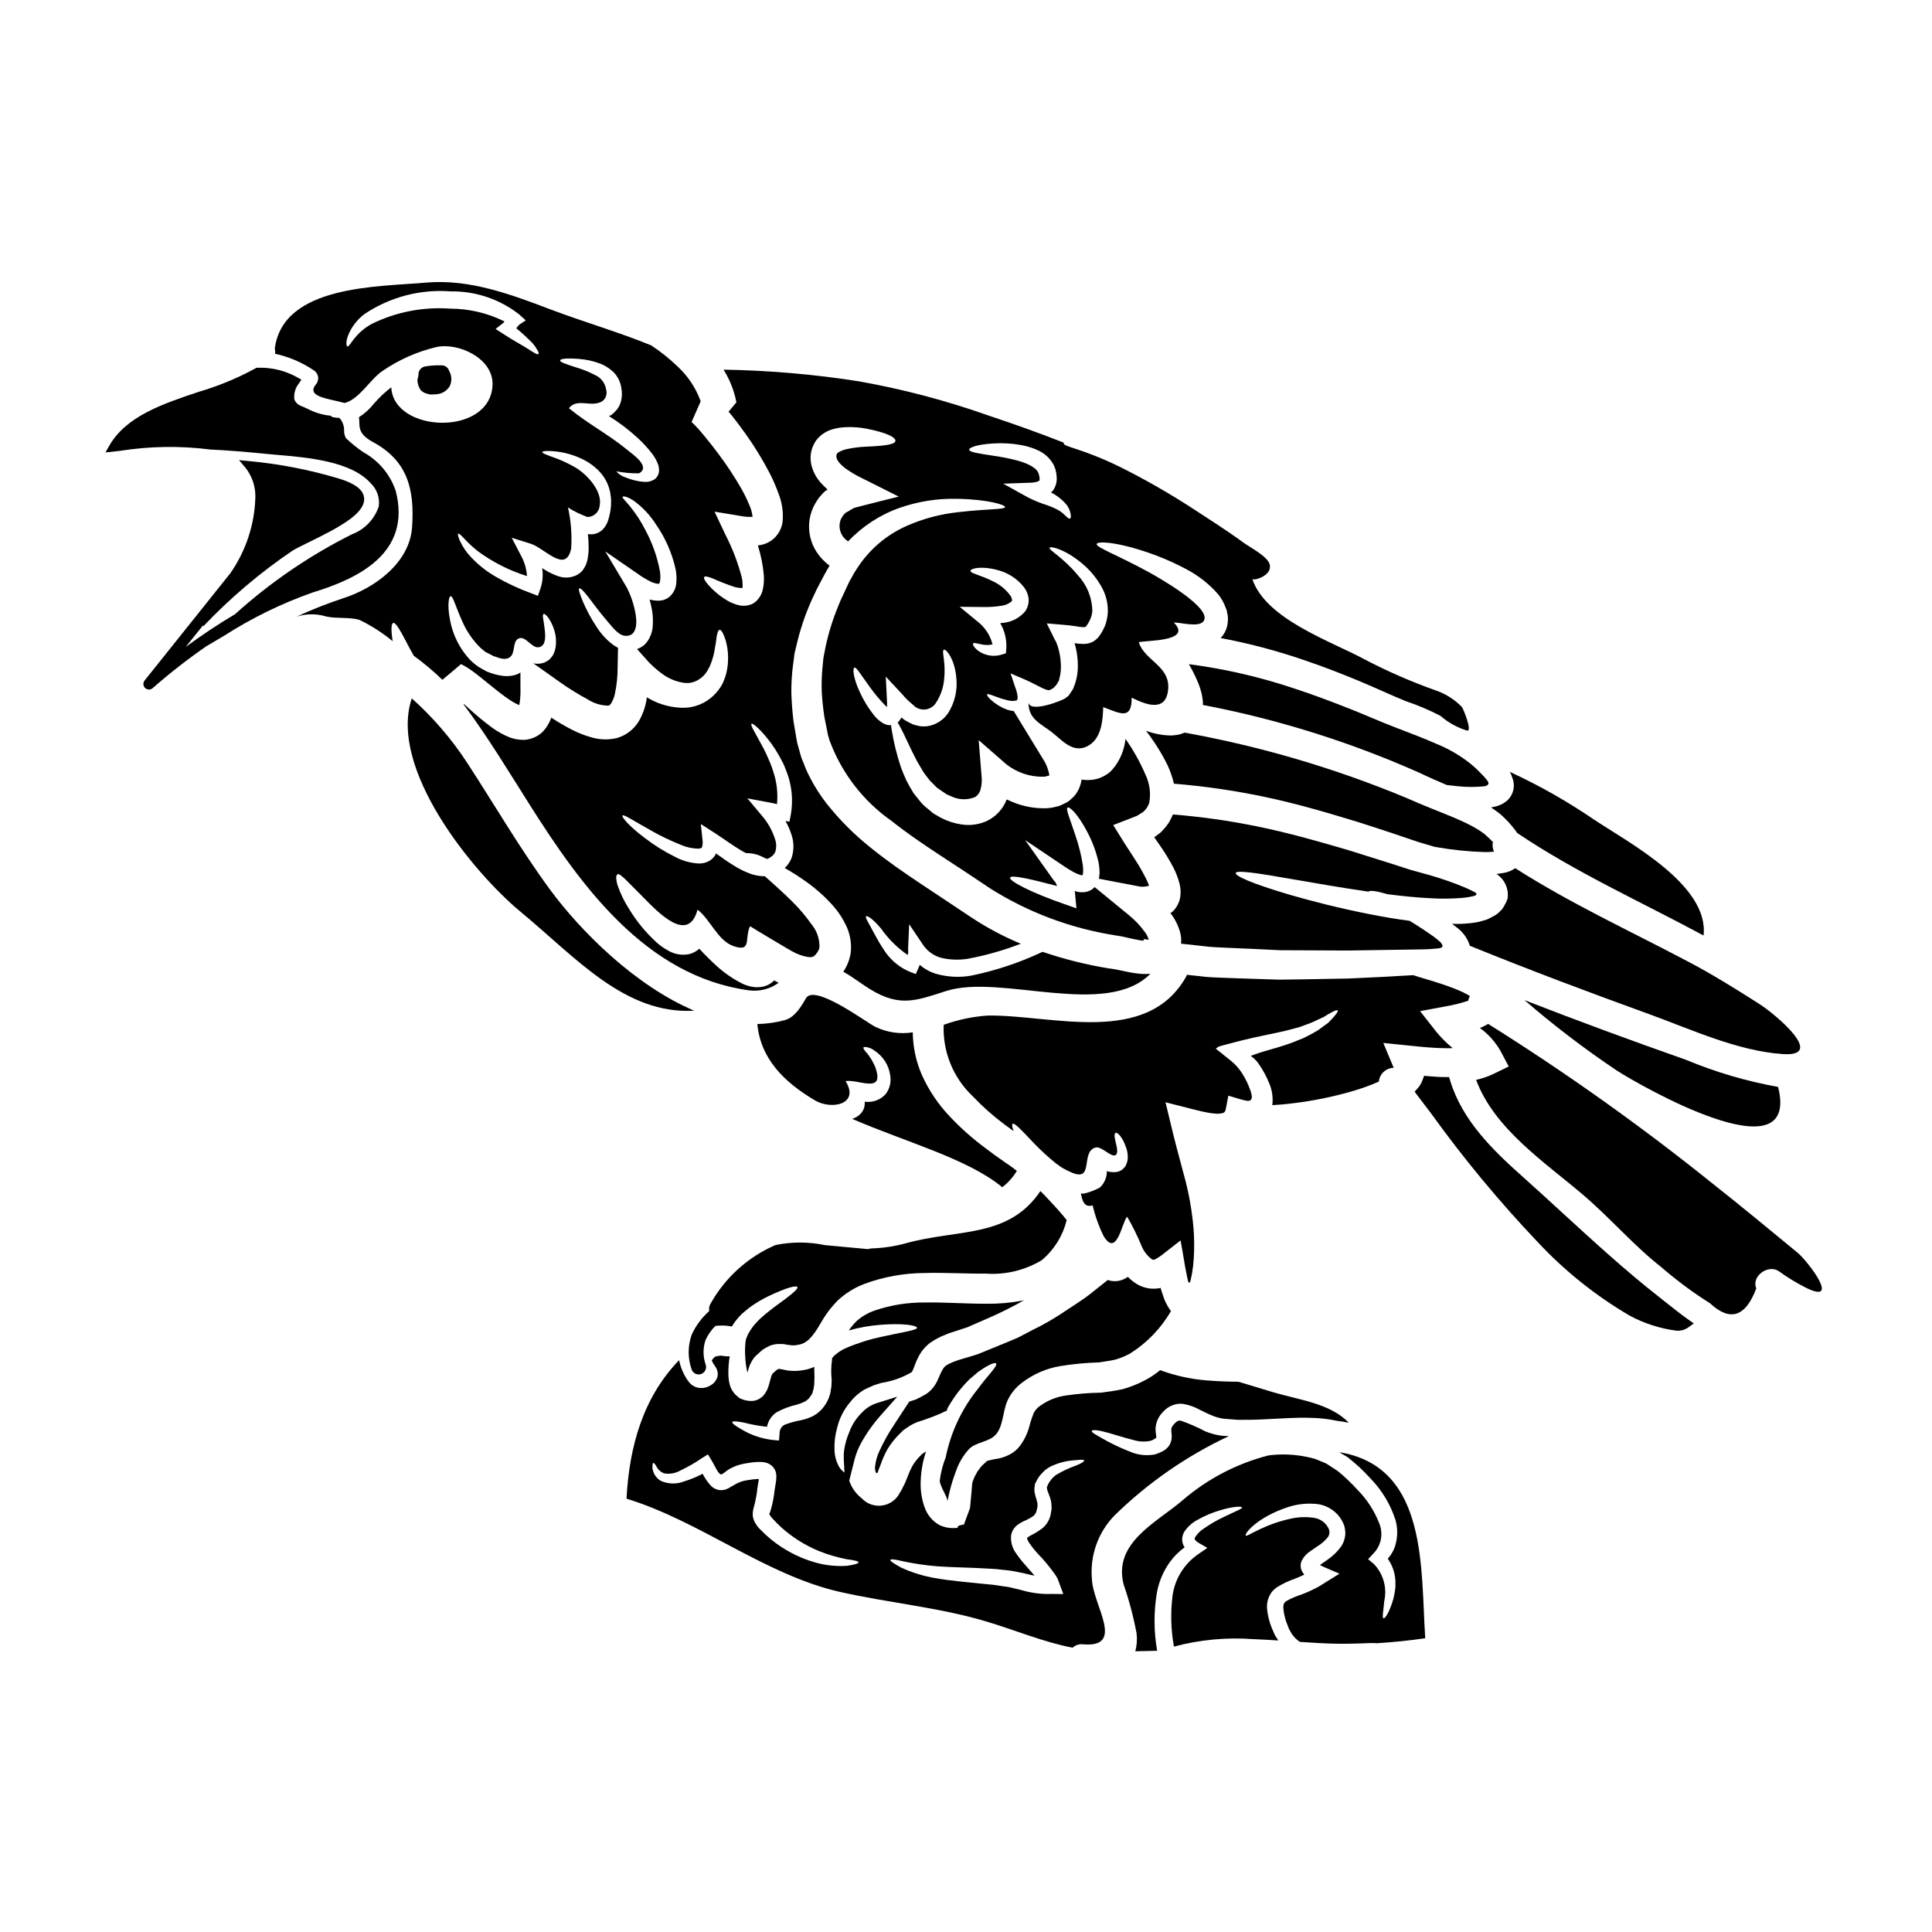
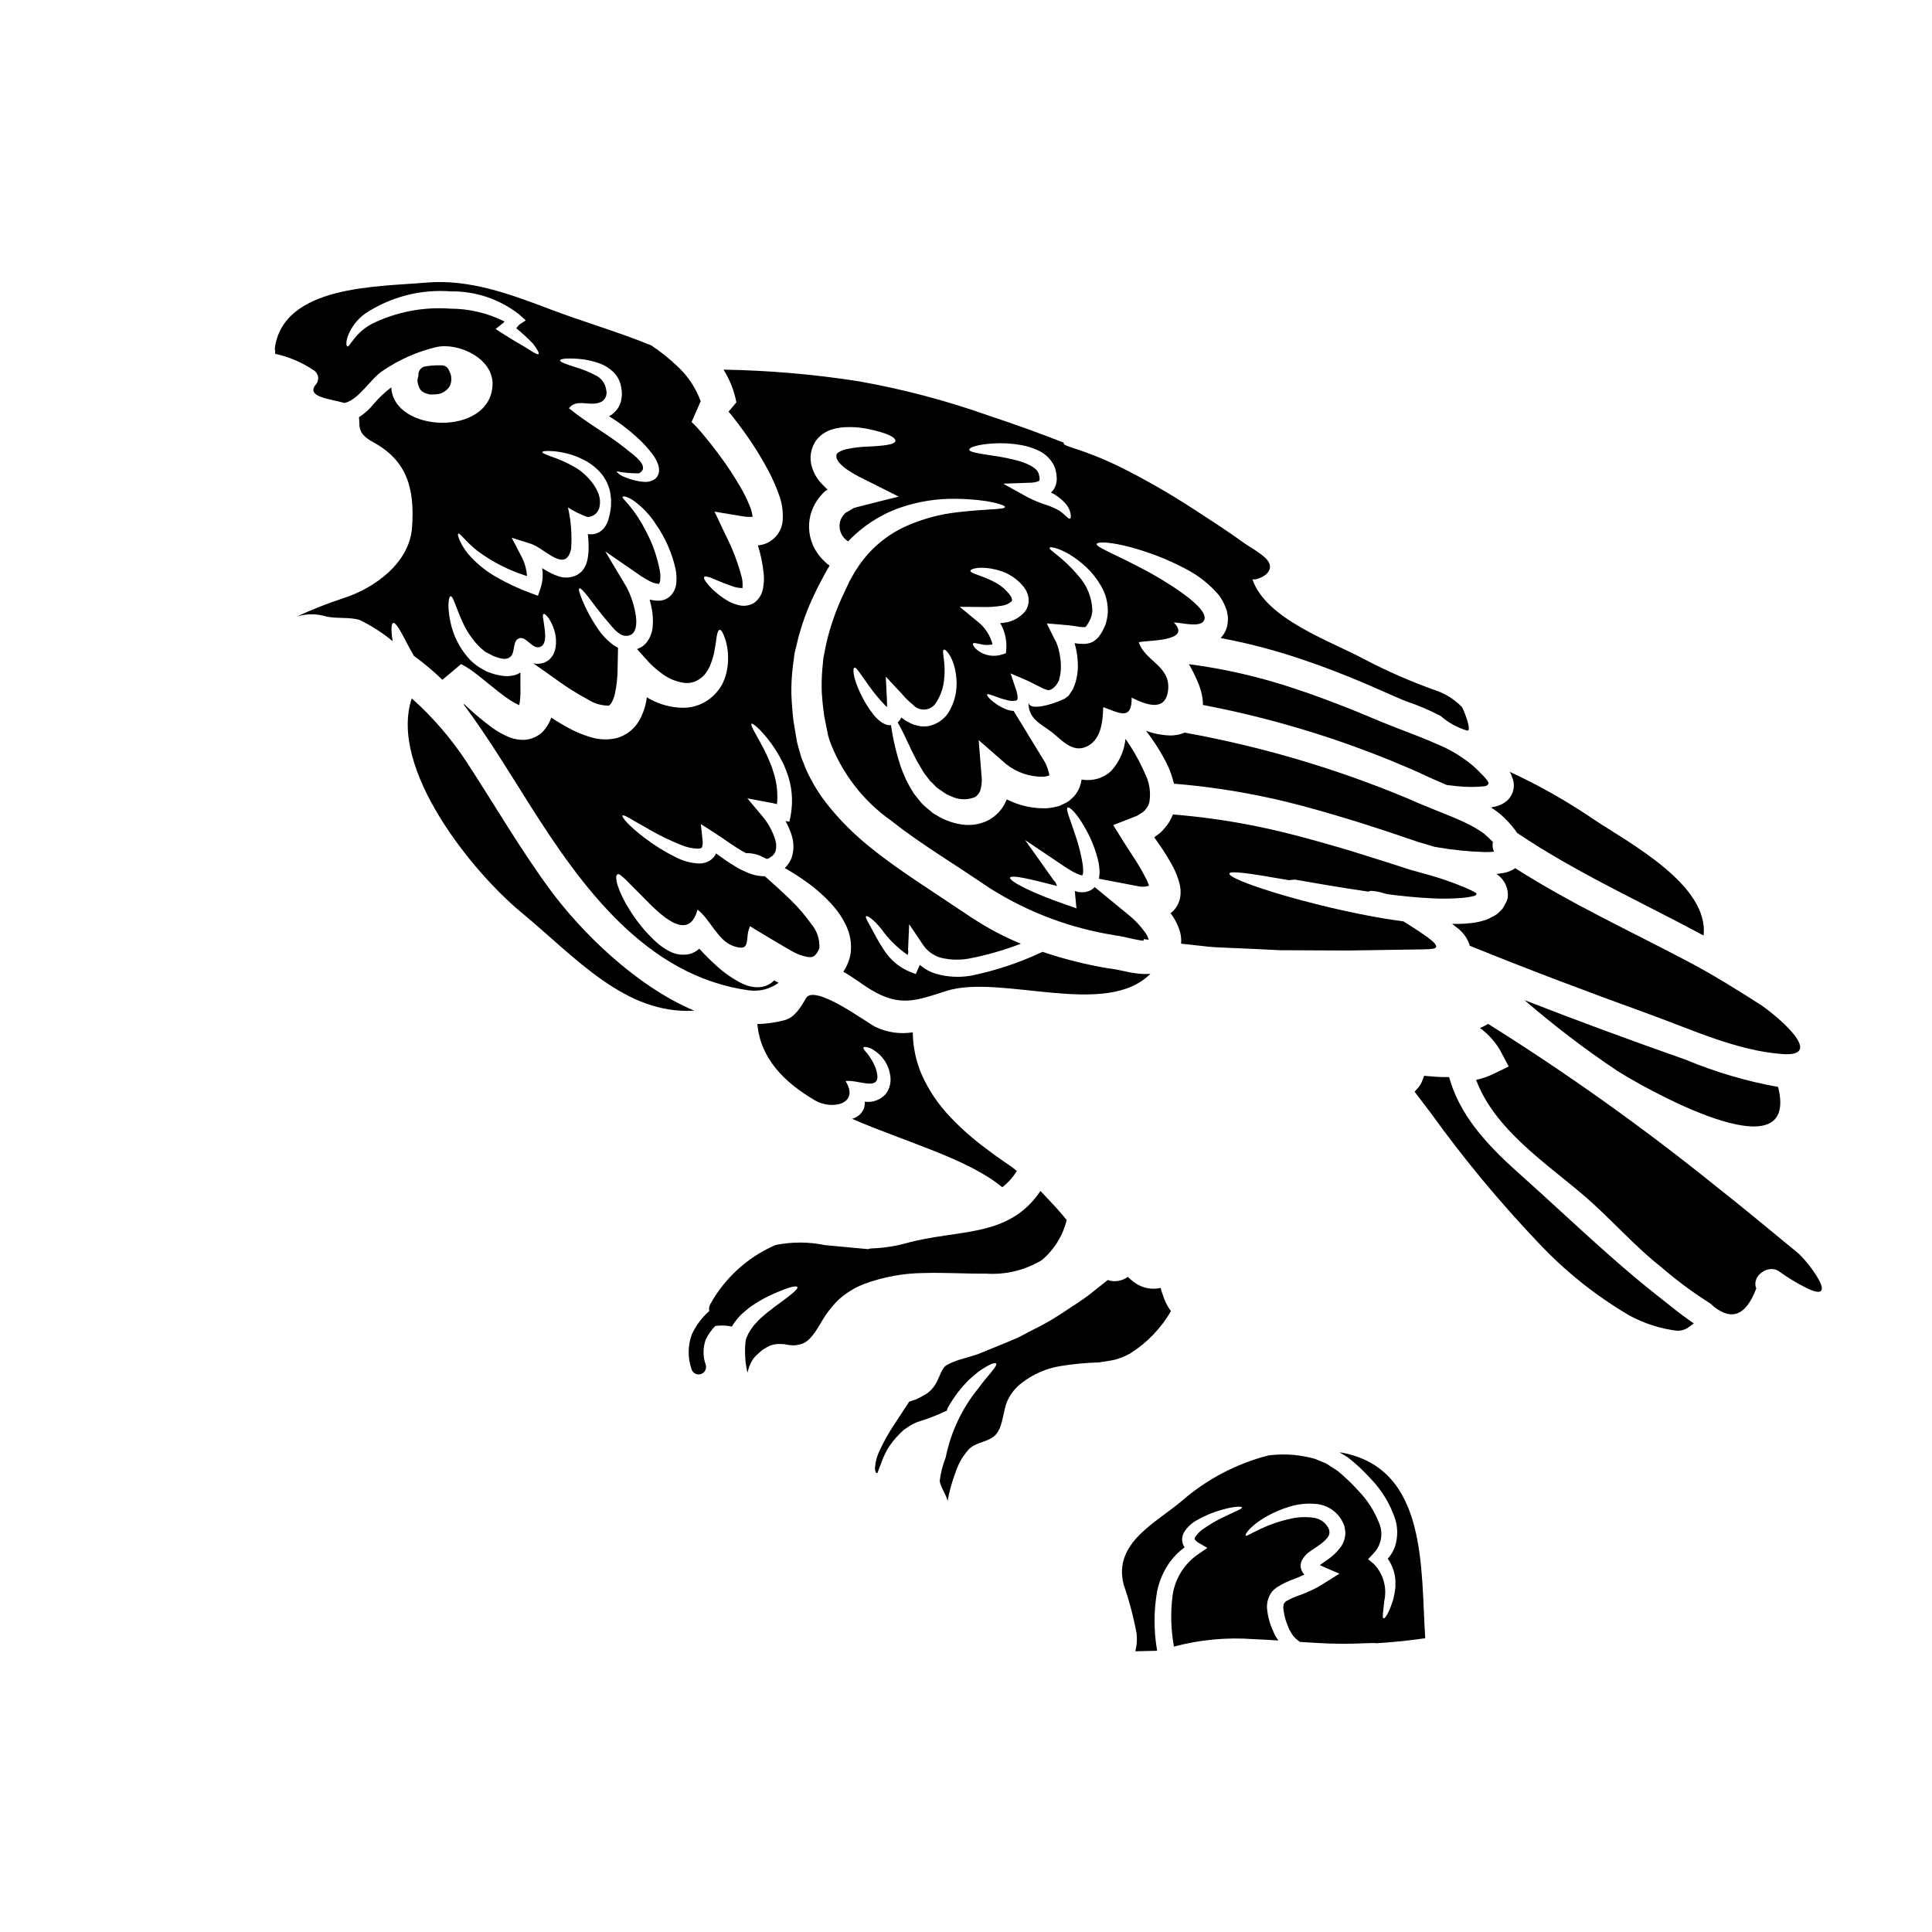
<svg xmlns="http://www.w3.org/2000/svg" fill="#000000" width="800px" height="800px" version="1.1" viewBox="144 144 512 512">
  <g>
    <path d="m449.59 378v0.027c0.016 0 0.027-0.012 0.027-0.027z" />
    <path d="m545.5 363.95c0.199 0.25 0.379 0.512 0.543 0.785 15.645 10.535 32.859 18.266 49.422 27.184 1.488-13.402-19.832-24.59-29.125-30.777-7.047-4.812-14.488-9.027-22.238-12.594 0.277 0.441 0.488 0.926 0.621 1.434 0.945 2.16 0.391 4.684-1.379 6.242-0.844 0.699-1.828 1.203-2.891 1.484-0.395 0.082-0.867 0.188-1.328 0.273l0.004-0.004c0.828 0.535 1.633 1.113 2.406 1.73 1.469 1.266 2.797 2.691 3.965 4.242z" />
    <path d="m537.34 364.97c-4.723-3.566-12.293-5.754-20.469-9.445h0.004c-18.961-7.902-38.723-13.727-58.934-17.375-0.527 0.223-1.07 0.402-1.621 0.539-0.758 0.148-1.527 0.223-2.301 0.215-2.16-0.07-4.293-0.488-6.32-1.242 2.207 2.848 4.125 5.906 5.727 9.137 0.715 1.57 1.277 3.207 1.68 4.887 7.938 0.648 15.824 1.785 23.617 3.406 8.996 1.867 17.238 4.352 24.965 6.691 3.809 1.242 7.543 2.406 11.051 3.621 1.754 0.594 3.488 1.18 5.188 1.754 1.461 0.434 2.894 0.867 4.297 1.27 0.188 0.023 0.324 0.051 0.512 0.078l0.004 0.004c4.207 0.738 8.461 1.172 12.73 1.297 0.566 0 1.215 0 1.754-0.055l0.699-0.055c-0.363-0.805-0.465-1.703-0.293-2.566-0.719-0.742-1.473-1.449-2.289-2.16z" />
-     <path d="m226.78 301.04c11.586-3.543 26.473-10.195 22.07-27.023-1.48-4.316-4.512-7.93-8.504-10.141-1.648-1.113-3.199-2.359-4.637-3.727-0.363-0.609-0.543-1.312-0.516-2.019 0.027-1.125-0.332-2.227-1.023-3.113l-0.27-0.262-0.395-0.023c-0.383-0.023-0.762-0.074-1.141-0.145-0.211-0.039-0.406-0.125-0.574-0.258l-0.246-0.195h-0.312v-0.004c-2.035-0.25-4.004-0.871-5.812-1.836-0.508-0.227-1.02-0.461-1.523-0.672v-0.004c-0.867-0.277-1.562-0.93-1.895-1.773-0.184-1.57 0.285-3.148 1.305-4.359l0.562-0.879-0.914-0.512c-3.258-1.863-6.969-2.777-10.719-2.637h-0.27l-0.223 0.137c-4.805 2.625-9.875 4.723-15.129 6.262-9.461 3.16-19.266 6.453-23.723 14.379l-0.938 1.664 3.824-0.418h0.004c7.945-1.25 16.027-1.371 24.008-0.348 4.066 0.184 8.391 0.52 14.02 1.078 1.074 0.109 2.238 0.207 3.469 0.316 8.363 0.715 19.816 1.695 24.996 7.574v-0.004c1.648 1.59 2.43 3.875 2.094 6.141-1.148 3.406-3.769 6.113-7.137 7.371-11.223 5.629-21.633 12.746-30.949 21.156-4.488 2.676-8.855 5.566-13.066 8.688l4.547-5.68 0.172 0.145h-0.004c7.113-7.484 15.012-14.18 23.559-19.969 0.91-0.574 2.547-1.375 4.445-2.301 8.156-3.984 14.879-7.609 14.562-11.633-0.156-2.137-2.262-3.812-6.434-5.117h-0.004c-7.91-2.394-16.047-3.981-24.281-4.727l-2.434-0.234 1.574 1.859 0.004-0.004c1.793 2.191 2.769 4.941 2.754 7.773-0.156 7.32-2.484 14.43-6.691 20.422l-22.656 28.34c-0.484 0.598-0.426 1.469 0.133 2 0.559 0.531 1.43 0.543 2 0.027 4.539-3.984 9.305-7.703 14.273-11.129l4.672-2.754v-0.004c7.324-4.695 15.168-8.531 23.371-11.43z" />
    <path d="m432.27 341.75v-0.027s0 0.027-0.027 0v0.027z" />
    <path d="m524.72 341.15c-3.293-1.488-7-2.836-11.02-4.406-4.16-1.594-8.16-3.406-12.535-5.117s-8.941-3.457-13.809-5.051c-9.195-3.109-18.668-5.312-28.293-6.566 0.922 1.57 1.738 3.207 2.434 4.891 0.438 1.059 0.781 2.152 1.027 3.273 0.133 0.594 0.188 1.352 0.273 2.027h-0.004c0.004 0.203-0.004 0.41-0.027 0.617 19.711 3.758 38.922 9.77 57.258 17.914 2.457 1.18 4.945 2.269 7.375 3.297 1 0.133 2.055 0.238 3.148 0.352 2.141 0.211 4.293 0.223 6.434 0.027 0.285-0.004 0.566-0.051 0.836-0.137 0.16-0.066 0.305-0.156 0.434-0.266 0.133-0.121 0.211-0.289 0.215-0.469 0.004-0.18-0.062-0.352-0.188-0.48-0.113-0.191-0.246-0.371-0.391-0.539-0.422-0.523-0.875-1.02-1.355-1.488-1.02-1.082-2.121-2.086-3.293-3-2.609-2.004-5.473-3.644-8.52-4.879z" />
-     <path d="m533.09 409.21c0.094-0.438 0.238-0.863 0.434-1.27-0.637-0.383-1.293-0.734-1.969-1.051-1.672-0.762-3.324-1.383-4.82-1.895-3.672-1.242-6.512-1.969-8.215-2.566-5.215 0.324-10.859 0.621-17.184 0.891-3.754 0.082-7.699 0.137-11.863 0.215l-6.43 0.086c-2.188-0.055-4.43-0.133-6.754-0.215l-7.086-0.242c-2.43-0.105-4.887-0.133-7.426-0.484-1.055-0.109-2.164-0.215-3.215-0.355-0.055 0.137-0.082 0.242-0.137 0.355-10.43 18.777-35.641 10.234-52.609 10.453v-0.004c-4.004 0.27-7.949 1.098-11.727 2.461-0.293 7.129 2.512 14.039 7.699 18.938 2.562 2.699 5.348 5.176 8.324 7.406 0.84 0.621 1.699 1.215 2.539 1.84-0.434-1.078-0.539-1.781-0.301-1.945 0.543-0.352 2.516 1.84 5.703 5.188h0.004c1.828 1.895 3.769 3.676 5.816 5.332 0.566 0.434 1.082 0.73 1.621 1.137 0.691 0.398 1.402 0.758 2.133 1.078 6.566 3.109 2.566-5.32 6.691-6.453 1.594-0.461 4.133 2.699 5.32 2 1.406-0.84-1.16-5.434 0.082-5.902 0.352-0.16 1.754 0.973 2.781 4.109l0.004-0.004c0.301 0.934 0.418 1.914 0.352 2.891-0.098 0.707-0.336 1.387-0.703 2-0.293 0.355-0.629 0.672-1 0.941-0.402 0.227-0.844 0.383-1.297 0.461-1 0.109-2.512-0.078-2.512-0.352v0.004c0.031 1.652-0.625 3.25-1.812 4.402-0.395 0.352-4.949 2.32-5.117 1.461 0.352 1.836 0.812 4.027 3.148 3.32h0.004c0.656 2.824 1.637 5.562 2.918 8.16 3.512 5.731 4.781-3.566 6.215-5.16 1.461 2.5 2.746 5.102 3.84 7.781 0.566 1.387 1.5 2.594 2.699 3.488 0.109 0.066 0.23 0.117 0.352 0.16 0.082-0.055 0.109 0.105 0.648-0.188 0.539-0.297 1.055-0.648 1.594-1.027l1.73-1.352 3.293-2.566c0.566 2.727 1.027 6.348 1.676 9.32l0.324 1.488c0.027 0.051 0.027 0.105 0.055 0.16 0.027 0.055 0.16 0.27 0.297 0.215v0.004c0.098-0.078 0.172-0.184 0.219-0.297 0.035-0.078 0.062-0.16 0.082-0.246 0.133-0.645 0.27-1.266 0.395-1.918 0.223-1.312 0.375-2.641 0.457-3.969 0.16-2.625 0.141-5.254-0.055-7.875-0.422-4.973-1.316-9.895-2.676-14.695-0.621-2.363-1.242-4.723-1.863-7-1.055-4.027-1.969-8.055-2.894-11.809 2.676 0.672 5.269 1.352 7.836 2 1.242 0.324 2.648 0.617 3.566 0.789 0.621 0.109 1.18 0.164 1.754 0.215h0.004c0.758 0.098 1.523 0.023 2.246-0.215 0.324-0.238 0.461-0.395 0.594-1.105l0.648-3.434 3.078 0.922c0.645 0.195 1.305 0.348 1.969 0.457 0.324 0.047 0.656-0.043 0.918-0.246 0.191-0.254 0.289-0.57 0.27-0.887-0.066-0.602-0.211-1.195-0.434-1.758-0.543-1.531-1.258-3-2.133-4.375-0.785-1.254-1.77-2.367-2.918-3.301-1.379-1.105-2.754-2.215-4.078-3.269l0.457-0.324 0.254-0.188c0.48-0.172 0.965-0.316 1.461-0.434 1.027-0.27 2.027-0.539 3-0.789 1.969-0.539 3.594-0.867 5.242-1.27 2.402-0.512 4.617-0.973 6.617-1.406 1.922-0.395 3.516-0.891 5.027-1.266 1.406-0.539 2.731-0.945 3.809-1.434s2.027-0.945 2.809-1.324c0.73-0.461 1.355-0.84 1.867-1.109 1-0.566 1.594-0.754 1.754-0.594 0.16 0.16-0.133 0.676-0.918 1.594-0.395 0.461-0.922 1.027-1.594 1.703-0.754 0.566-1.648 1.215-2.703 1.969v0.004c-1.273 0.77-2.586 1.473-3.934 2.106-1.516 0.594-3.242 1.355-5.117 1.922-0.973 0.297-1.969 0.645-3.023 0.918-0.516 0.16-1.055 0.301-1.594 0.461l-0.812 0.242-0.477 0.137c-0.594 0.215-1.352 0.434-1.812 0.621h0.004c-0.25 0.078-0.492 0.164-0.73 0.27-0.109 0.055-0.301 0.082-0.301 0.137h0.004c0.137 0.09 0.27 0.188 0.395 0.293 0.57 0.445 1.078 0.965 1.512 1.543 1.195 1.66 2.184 3.453 2.945 5.352 0.801 1.832 1.09 3.852 0.84 5.836 1.676-0.082 3.566-0.242 5.648-0.516 5.34-0.645 10.617-1.73 15.777-3.242 2.324-0.676 4.598-1.504 6.809-2.484 0.195-2.039 1.891-3.609 3.938-3.648l-2.754-6.594 7.348 0.754c3.148 0.328 6.242 0.621 9.242 0.648 0.621 0.027 1.215 0 1.812-0.027l-0.004 0.004c-1.582-1.285-3.031-2.723-4.328-4.297l-4.328-5.512 6.691-1.242c2.055-0.348 4.082-0.852 6.062-1.512z" />
    <path d="m548.01 409.05c7.746 6.699 15.895 12.918 24.402 18.617 5.973 3.891 48.855 28.531 42.801 4.375v0.004c-8.379-1.5-16.57-3.91-24.426-7.188-14.457-5.082-28.625-10.297-42.777-15.809z" />
    <path d="m545.55 374.08c-0.895 0.629-1.918 1.055-2.996 1.246-0.594 0.082-1.18 0.188-1.781 0.273l-0.219-0.004c2.195 1.414 3.359 3.984 2.969 6.566-0.223 0.641-0.512 1.258-0.859 1.84l-0.516 0.867v-0.004c-0.223 0.246-0.457 0.48-0.703 0.703-0.473 0.516-1.043 0.938-1.676 1.242-0.648 0.297-1.215 0.699-1.918 0.945-0.328 0.109-0.703 0.215-1.055 0.301l-0.754 0.215c-0.461 0.105-0.895 0.16-1.355 0.238-0.891 0.164-1.727 0.188-2.566 0.273-1.18 0.082-2.215 0.055-3.293 0.055 0.395 0.297 0.863 0.645 1.461 1.133 1.453 1.121 2.547 2.644 3.148 4.379-0.004 0.09 0.004 0.184 0.027 0.27 15.832 6.43 31.559 12.348 47.625 18.156 11.16 4.055 23.344 9.73 35.312 10.562 11.863 0.84-2.188-10.727-6.027-13.188-6.348-4.055-12.699-8.027-19.375-11.508-15.266-8.051-30.906-15.266-45.449-24.562z" />
    <path d="m403.32 511.86c-4.359 5.324-7.344 11.629-8.703 18.375-0.785 1.977-1.312 4.051-1.574 6.164 0.055 1.484 2.215 4.621 2.055 5.512v-0.004c0.477-2.664 1.199-5.277 2.16-7.809 0.746-2.277 1.969-4.371 3.594-6.133 1.918-1.867 5.215-1.781 7.027-3.758 2-2.211 1.84-6.133 3.082-8.941 0.855-1.906 2.184-3.562 3.859-4.812 2.977-2.297 6.477-3.82 10.188-4.43 3.387-0.551 6.805-0.875 10.234-0.973 1.434-0.242 2.867-0.395 4.269-0.727 1.383-0.391 2.715-0.934 3.973-1.625 4.469-2.812 8.188-6.672 10.836-11.238-0.668-0.91-1.23-1.887-1.676-2.918-0.238-0.73-0.512-1.379-0.754-2.164l-0.27-0.891c-0.055-0.082-0.027-0.273-0.109-0.215h-0.004c-0.051 0.051-0.117 0.09-0.188 0.105-0.891 0.16-1.801 0.188-2.699 0.082-1-0.137-1.969-0.438-2.867-0.895-1.059-0.582-2.023-1.32-2.863-2.188-0.754 0.555-1.621 0.926-2.539 1.082-0.934 0.152-1.891 0.07-2.785-0.242-1.543 1.215-3.109 2.488-4.621 3.676-2.516 1.969-5.242 3.566-7.731 5.269-2.445 1.613-5 3.059-7.641 4.328-1.27 0.676-2.488 1.297-3.703 1.945-1.242 0.566-2.512 1.055-3.727 1.574-2.461 1-4.809 1.969-7.086 2.894-1.18 0.395-2.363 0.699-3.488 1.055-0.512 0.16-1.023 0.297-1.539 0.457l-1.324 0.488c-0.695 0.258-1.363 0.582-2 0.973-0.414 0.34-0.754 0.762-1 1.242-0.352 0.594-0.676 1.488-1.18 2.539-0.613 1.457-1.613 2.719-2.891 3.648-0.945 0.578-1.918 1.105-2.918 1.574-0.594 0.188-1.18 0.395-1.758 0.566-1.051 1.648-2.363 3.57-3.891 5.949-1.551 2.293-2.906 4.715-4.055 7.238-0.594 1.277-0.965 2.648-1.105 4.051-0.059 0.484-0.004 0.977 0.16 1.434 0.035 0.109 0.113 0.199 0.219 0.246 0.133 0.094 0.316 0 0.32-0.164 0-0.027 0-0.027 0.027-0.109l0.133-0.324c0.188-0.539 0.395-1.109 0.621-1.648h0.004c0.488-1.465 1.125-2.875 1.895-4.215 0.887-1.434 1.941-2.754 3.148-3.934 0.328-0.328 0.648-0.648 1-0.973l1.215-0.84c0.793-0.535 1.645-0.98 2.539-1.324 2.648-0.805 5.234-1.805 7.731-3 0.047-0.129 0.082-0.262 0.105-0.395l0.082-0.215 0.078-0.16v-0.004c0.035-0.055 0.066-0.109 0.09-0.168l0.16-0.273h0.004c0.789-1.352 1.664-2.648 2.621-3.887 0.852-1.078 1.762-2.106 2.727-3.082 0.895-0.754 1.703-1.457 2.406-2.055 3-2.133 4.543-2.617 4.809-2.238 0.27 0.379-0.727 1.672-2.918 4.215-0.523 0.664-1.121 1.414-1.766 2.285z" />
    <path d="m373.16 435.96c0.035 0.555-0.02 1.113-0.164 1.648-0.297 0.883-0.875 1.645-1.648 2.164-0.465 0.328-0.988 0.578-1.539 0.73 14.129 6.133 30.668 10.562 39.801 18.129 1.547-1.191 2.856-2.66 3.867-4.328l-1.082-0.84c-0.727-0.539-1.574-1.109-2.363-1.648-1.594-1.105-3.215-2.269-4.809-3.488-3.363-2.484-6.5-5.258-9.375-8.293-3.164-3.289-5.734-7.102-7.594-11.27-1.516-3.535-2.32-7.336-2.363-11.184-3.371 0.539-6.824 0.035-9.902-1.445-2.32-1.133-16.137-11.508-18.402-7.594-1.27 2.215-2.918 5.055-5.621 5.809h0.004c-2.375 0.637-4.816 0.98-7.269 1.027 0.84 9.082 6.945 15.324 15.27 20.238 4.406 2.594 11.945 1.055 8.109-5.117 3.543-0.543 10.535 3.594 7.836-3.809h-0.004c-0.539-1.258-1.238-2.438-2.082-3.516-0.789-0.812-1.133-1.379-1-1.594 0.133-0.215 0.812-0.16 1.867 0.215v0.004c1.582 0.805 2.926 2.016 3.887 3.512 0.695 1.109 1.145 2.352 1.328 3.648 0.309 1.746-0.117 3.547-1.184 4.969-1.398 1.562-3.488 2.324-5.566 2.031z" />
    <path d="m349.16 490.41c-1.078 0.84-2.293 1.781-3.566 2.922-0.621 0.566-1.18 1.242-1.812 1.891l0.004-0.004c-0.551 0.711-1.047 1.461-1.488 2.242-0.16 0.395-0.352 0.812-0.539 1.242v0.004c-0.117 0.395-0.191 0.801-0.219 1.215-0.109 1.156-0.129 2.324-0.055 3.484 0.047 1.262 0.203 2.519 0.461 3.758 0.055 0.188 0.109 0.395 0.16 0.594h0.004c0.031-0.078 0.047-0.16 0.055-0.242 0.258-1.207 0.742-2.356 1.43-3.379 0.379-0.516 0.824-0.977 1.324-1.375 0.387-0.383 0.793-0.742 1.215-1.086 0.594-0.395 1.242-0.727 1.895-1.055 0.746-0.273 1.527-0.43 2.324-0.453 0.395 0 0.789 0 1.18 0.027 0.395 0.027 0.543 0.078 0.84 0.133h-0.004c0.391 0.074 0.785 0.129 1.184 0.16 0.613 0.082 1.234 0.055 1.836-0.082 2.461-0.324 3.973-2.078 6.215-5.945 1.23-2.156 2.738-4.141 4.488-5.902 2.043-1.879 4.426-3.348 7.023-4.328 5.07-1.867 10.43-2.836 15.832-2.867 5.434-0.16 10.945 0.215 16.402 0.164 5.16 0.344 10.297-0.902 14.727-3.566 3.285-2.758 5.602-6.492 6.609-10.656-0.395-0.434-0.754-0.867-1.082-1.301-1.18-1.379-2.32-2.648-3.512-3.891l-1.812-1.922-0.566-0.539c-8.484 12.594-21.797 9.957-35.727 13.848l0.004 0.004c-2.965 0.801-6.016 1.25-9.086 1.344-0.281 0.02-0.559 0.086-0.824 0.188-3.812-0.34-7.629-0.703-11.438-1.062-4.332-0.902-8.801-0.91-13.137-0.023-7.305 3.164-13.363 8.645-17.234 15.598-0.332 0.57-0.441 1.242-0.312 1.891-1.977 1.738-3.562 3.875-4.652 6.269-1.059 2.969-1.07 6.215-0.023 9.191 0.27 0.801 1.02 1.34 1.863 1.34 0.215 0 0.426-0.035 0.629-0.102 1.027-0.348 1.586-1.461 1.238-2.492-0.746-2.117-0.758-4.43-0.023-6.555 0.668-1.449 1.605-2.758 2.754-3.863-0.027 0.051-0.066 0.102-0.094 0.156 1.43-0.191 2.883-0.137 4.297 0.164 0.109-0.16 0.188-0.328 0.301-0.488h-0.004c0.68-1.039 1.473-2 2.363-2.867 0.867-0.727 1.676-1.457 2.461-2h-0.004c1.395-0.973 2.856-1.84 4.379-2.594 5.215-2.484 7.566-3 7.871-2.512 0.309 0.488-1.691 2.106-6.152 5.324z" />
-     <path d="m487.19 377.11c5.078 0.867 11.508 2.027 19.48 3.188 0.355-0.395 1.922-0.238 5.055 0.676 3.621 0.461 7.516 0.891 11.676 1.082l-0.004 0.004c2.723 0.152 5.445 0.113 8.16-0.109 0.648-0.082 1.352-0.133 1.969-0.273 0.312-0.043 0.617-0.109 0.922-0.188l0.434-0.133c0.195-0.066 0.344-0.23 0.391-0.434 0.051-0.188-0.164-0.324-0.301-0.395l-1.027-0.539c-0.621-0.301-1.297-0.621-1.969-0.895h0.004c-2.992-1.234-6.047-2.297-9.16-3.188-1.676-0.457-3.406-0.945-5.16-1.43-1.73-0.57-3.488-1.137-5.269-1.703-3.566-1.105-7.242-2.269-11.02-3.461-7.594-2.215-15.645-4.566-24.293-6.32-7.344-1.5-14.77-2.551-22.238-3.148-0.301 0.691-0.633 1.367-1 2.027-0.672 1.035-1.465 1.984-2.363 2.832-0.512 0.395-1.055 0.789-1.594 1.18 0.461 0.645 0.895 1.266 1.352 1.945 1.395 1.977 2.66 4.047 3.781 6.188 0.656 1.293 1.176 2.652 1.543 4.055 0.25 0.934 0.348 1.898 0.297 2.863-0.066 1.43-0.574 2.809-1.461 3.934-0.344 0.441-0.754 0.824-1.215 1.137 0.047 0.066 0.102 0.133 0.164 0.188 1.121 1.496 1.945 3.191 2.434 5 0.238 0.941 0.312 1.922 0.215 2.891 1.836 0.188 3.672 0.395 5.457 0.594 2.434 0.352 4.863 0.395 7.215 0.512 2.352 0.117 4.648 0.215 6.918 0.301l6.594 0.324c2.133 0 4.242 0.027 6.297 0.027 4.082 0.027 7.969 0.027 11.676 0.055 7.375-0.109 13.941-0.215 19.777-0.301 0.676-0.027 1.379-0.027 2-0.078s1.406-0.109 1.676-0.137l0.754-0.078c0.156-0.023 0.312-0.059 0.461-0.113 0.324-0.078 0.566-0.395 0.434-0.672-0.102-0.281-0.258-0.539-0.461-0.758-0.219-0.234-0.453-0.449-0.703-0.648-0.395-0.301-0.754-0.57-1.105-0.867-0.789-0.566-1.539-1.082-2.297-1.594-1.457-0.973-2.832-1.84-4.106-2.621-3.543-0.461-6.836-1.027-9.891-1.621-9.023-1.754-16.051-3.621-21.457-5.16-10.754-3.148-14.957-5.16-14.754-5.902 0.203-0.746 4.769-0.176 15.715 1.766z" />
-     <path d="m469.66 524.59-1.754-0.082c-1.539-0.195-3.047-0.594-4.484-1.184-2.094-1.113-4.269-2.059-6.512-2.836-0.297 0-0.512-0.055-0.727 0.082s-0.215 0-0.789 0.566c-0.648 0.648-0.977 1.105-0.977 1.648-0.031 0.473-0.004 0.941 0.082 1.406 0.109 1.008-0.121 2.023-0.648 2.891-0.508 0.719-1.195 1.289-2 1.648-0.566 0.277-1.152 0.512-1.754 0.699-2.238 0.438-4.559 0.184-6.648-0.727-2.621-1.02-5.16-2.242-7.594-3.648-1.672-0.973-2.594-1.484-2.539-1.812 0.055-0.328 1.242-0.352 3.188 0.164 1.945 0.43 4.648 1.43 7.871 2.211l0.004 0.004c1.469 0.453 3.031 0.527 4.535 0.215 0.578-0.195 1.113-0.496 1.574-0.891h-0.027c-0.031-0.113-0.047-0.23-0.051-0.348-0.113-0.66-0.176-1.328-0.188-2 0.098-1.727 0.852-3.352 2.106-4.543 0.59-0.66 1.32-1.188 2.133-1.539 0.906-0.41 1.902-0.578 2.894-0.488 1.531 0.227 3.012 0.723 4.375 1.461 1.215 0.594 2.32 1.18 3.434 1.621 0.984 0.418 2.023 0.707 3.082 0.867 1.297 0.105 2.566 0.188 3.805 0.297 2.383 0 4.621 0 6.918-0.133 4.539-0.215 8.754-0.539 12.32-0.395v-0.004c2.356 0.031 4.699 0.297 7 0.789 1.055 0.133 2.109 0.297 3.148 0.512-4.836-5.078-12.988-6.023-19.727-7.996-3.148-0.918-6.32-1.945-9.48-2.863-2.543-0.027-5.297-0.109-8.379-0.355h-0.004c-4.238-0.332-8.414-1.25-12.402-2.727-1.262 1.059-2.637 1.977-4.106 2.727-1.828 0.969-3.758 1.742-5.754 2.301-1.949 0.461-3.938 0.676-5.809 0.945-3.121 0.043-6.238 0.297-9.324 0.754-2.445 0.344-4.769 1.27-6.777 2.707-0.742 0.484-1.336 1.156-1.73 1.945-0.473 1.168-0.867 2.371-1.18 3.594-0.48 1.801-1.297 3.496-2.402 5-0.688 0.953-1.582 1.738-2.621 2.297-0.902 0.488-1.867 0.863-2.863 1.105-1.074 0.16-2.137 0.379-3.188 0.648-0.016 0.016-0.035 0.027-0.055 0.031-0.027-0.027-0.105 0.055-0.461 0.395v-0.004c-0.449 0.387-0.875 0.805-1.27 1.246-0.215 0.324-0.461 0.621-0.703 0.945-0.145 0.168-0.262 0.359-0.352 0.566l-0.621 1.133-0.324 0.84v-0.004c-0.156 0.305-0.246 0.633-0.27 0.973l-0.215 2.594-0.242 2.543-0.105 1.266-0.301 0.789c-0.395 1.078-0.789 2.133-1.18 3.188l-0.133 0.395h-0.133l-0.215 0.051-0.461 0.109-0.434 0.105c-0.082 0.027-0.105 0.082-0.16 0.109-0.055 0.027-0.215 0.133-0.273 0.215l0.027 0.215 0.027 0.051c0 0.027-0.027 0.027-0.215 0.027l-0.945 0.055-0.008 0.008c-1.246 0.02-2.484-0.238-3.621-0.754-1.887-1.031-3.32-2.727-4.027-4.758-0.797-2.25-1.145-4.637-1.027-7.023 0.094-2.641 0.566-5.254 1.406-7.758-0.156 0.07-0.301 0.16-0.434 0.27l-0.566 0.352c-0.16 0.137-0.324 0.328-0.484 0.488-0.727 0.711-1.371 1.504-1.918 2.359-0.52 0.898-0.961 1.84-1.324 2.812-0.242 0.621-0.488 1.215-0.73 1.812-0.078 0.215-0.43 0.891-0.645 1.324l-0.004-0.004c-0.215 0.516-0.488 1.004-0.809 1.461-0.898 1.852-2.652 3.137-4.688 3.434-2.035 0.301-4.086-0.43-5.477-1.945-1.531-1.188-2.672-2.809-3.266-4.652l1.43-5.691h-0.004c0.402-1.504 0.98-2.949 1.734-4.309 1.5-2.703 3.305-5.227 5.379-7.519l4.184-4.723-5.117 1.609c-1.605 0.457-3.059 1.34-4.203 2.562-1.484 1.422-2.633 3.164-3.348 5.094-0.672 1.527-1.137 3.137-1.395 4.785-0.109 0.727-0.152 1.465-0.121 2.199l0.191 3.863v0.004c-0.535-0.395-0.996-0.879-1.363-1.43-0.801-1.383-1.238-2.941-1.273-4.539-0.086-1.969 0.141-3.941 0.676-5.836 0.598-2.531 1.781-4.879 3.461-6.863 1.004-1.289 2.231-2.387 3.621-3.242 0.754-0.395 1.539-0.73 2.32-1.082 0.785-0.352 1.594-0.512 2.406-0.789 2.812-0.43 5.519-1.395 7.973-2.836 0.191-0.285 0.348-0.594 0.461-0.918 0.297-0.73 0.621-1.73 1.215-2.922v0.004c0.668-1.402 1.629-2.644 2.809-3.644 1.148-0.855 2.391-1.574 3.703-2.141 0.594-0.242 1.18-0.457 1.781-0.727 0.566-0.16 1.109-0.352 1.703-0.539 1.027-0.355 2.106-0.703 3.188-1.055 2.106-0.922 4.269-1.867 6.539-2.867 2.754-1.242 5.594-2.672 8.457-4.293l-0.566 0.16c-3.125 0.578-6.305 0.852-9.484 0.812-5.945 0-11.32-0.434-16.266-0.328-4.519-0.059-9.016 0.656-13.293 2.109-1.715 0.578-3.301 1.477-4.676 2.648-0.844 0.797-1.598 1.684-2.246 2.648 2.695-0.766 5.453-1.262 8.242-1.484 6.082-0.516 9.863 0.16 9.84 0.789-0.023 0.625-3.648 1.105-9.348 2.363v-0.004c-3.25 0.688-6.426 1.691-9.484 3-0.785 0.348-1.527 0.785-2.215 1.297-0.258 0.184-0.5 0.383-0.73 0.594-0.109 0-0.352 0.324-0.488 0.539l-0.352 0.297v0.027l0.133 0.055h0.004c-0.297 1.879-0.344 3.785-0.133 5.676l-0.082 1.699-0.297 1.812c-0.312 1.273-0.883 2.469-1.676 3.516l-0.457 0.566c-0.246 0.312-0.527 0.594-0.84 0.836-0.48 0.434-1.02 0.809-1.594 1.109-0.98 0.477-2.016 0.84-3.082 1.082-1.531 0.262-3.035 0.676-4.481 1.238-0.836 0.461-1.336 1.348-1.301 2.297l-0.16 1.867-1.574-0.137c-2.938-0.32-5.766-1.27-8.297-2.785-1.727-0.973-2.621-1.672-2.512-1.969 0.109-0.297 1.238-0.242 3.188 0.16v0.004c1.977 0.512 3.992 0.871 6.027 1.082 0.066-0.406 0.184-0.805 0.348-1.18 0.457-1.094 1.227-2.027 2.219-2.676 1.699-0.922 3.516-1.605 5.402-2.027 0.738-0.207 1.453-0.488 2.133-0.84 0.27-0.152 0.516-0.344 0.73-0.566 0.062-0.062 0.137-0.117 0.215-0.16v-0.027h0.027l0.395-0.566c0.789-0.973 0.566-1.242 0.84-1.867l0.188-1.18 0.055-1.379c0.055-1.055-0.055-2.16-0.027-3.406-1.09 0.496-2.246 0.812-3.434 0.945-1.227 0.176-2.473 0.176-3.699 0-0.57-0.105-1.18-0.215-1.488-0.297l-0.621-0.109c-0.105 0-0.16 0.055-0.242 0l-0.395 0.215-0.699 0.594-0.004 0.004c-0.16 0.121-0.316 0.25-0.461 0.395-0.223 0.336-0.379 0.711-0.457 1.109-0.211 0.648-0.352 1.434-0.699 2.488h-0.004c-0.234 0.684-0.574 1.328-1 1.914l-0.461 0.539c-0.238 0.188-0.457 0.395-0.699 0.543-0.492 0.32-1.043 0.543-1.621 0.648-1.387 0.16-2.785-0.125-4-0.812l-0.082-0.051-0.051-0.109c-1.137-0.812-1.949-2-2.301-3.352-0.227-0.887-0.348-1.801-0.352-2.719-0.027-1.582 0.09-3.164 0.348-4.723v-0.027c-0.723 0.039-1.449-0.016-2.16-0.16-0.578 0-1.152 0.094-1.703 0.27-0.367 0.273-0.672 0.625-0.891 1.027 0.234 0.504 0.512 0.98 0.84 1.43 3.051 4.242-3.977 8.266-7.027 4.082-1.215-1.676-2.055-3.594-2.461-5.621-9.566 9.863-13.215 22.914-13.941 36.695 0.023 0.027 0.023 0.027 0.051 0.027 19.484 5.973 36.723 20.184 56.422 24.672 12.699 2.891 26.129 4.078 38.613 7.781 7.754 2.293 15.266 5.512 23.129 7.027v-0.004c0.758-0.703 1.789-1.027 2.812-0.891 11.242 0.918 2.621-10.32 2.32-17.156v-0.004c-0.594-6.231 1.562-12.414 5.906-16.922 8.871-8.691 19.141-15.824 30.383-21.102zm-101.19 34.371 0.004-0.004c-2.945 0.195-5.902-0.137-8.73-0.973-4.207-1.246-8.121-3.324-11.512-6.106-0.988-0.816-1.926-1.691-2.809-2.621-0.281-0.254-0.535-0.531-0.754-0.836-0.242-0.395-0.516-0.789-0.73-1.18h-0.004c-0.238-0.535-0.391-1.098-0.457-1.68-0.012-0.516 0.031-1.031 0.133-1.539 0.355-1.195 0.633-2.414 0.84-3.648l0.133-0.84 0.109-1c0.105-0.812 0.238-1.488 0.352-2.133 0.027-0.164 0.027-0.301 0.055-0.434v0.004c-0.324-0.031-0.652-0.023-0.977 0.027-0.441 0.027-0.883 0.082-1.32 0.16l-0.621 0.078-0.699 0.137-0.004 0.004c-0.355 0.062-0.711 0.148-1.055 0.266-0.352 0.137-0.703 0.273-1.027 0.434-0.727 0.328-1.297 0.754-2.363 1.328h0.004c-0.801 0.438-1.723 0.598-2.621 0.453-0.477-0.117-0.934-0.305-1.352-0.566-0.289-0.211-0.559-0.445-0.812-0.699-0.805-0.922-1.496-1.938-2.051-3.027-1.574 0.828-3.219 1.504-4.918 2.027-2 0.777-4.231 0.719-6.188-0.164-1.215-0.723-2.027-1.973-2.191-3.379-0.023-0.891 0.055-1.324 0.242-1.352s0.488 0.324 0.84 0.973c0.426 0.828 1.152 1.465 2.027 1.785 1.457 0.254 2.953-0.004 4.242-0.73 2.012-0.949 3.945-2.062 5.781-3.32l1.574-0.977 1.055 1.758c0.395 0.621 0.789 1.484 1.215 2.215 0.43 0.73 0.84 1.324 1.215 1.324 0.484 0 1.379-1 2.32-1.488 0.488-0.238 1-0.512 1.539-0.727 0.539-0.215 1.242-0.395 1.648-0.488l0.703-0.16 0.836-0.133c0.488-0.082 1-0.16 1.574-0.215l0.008-0.004c0.582-0.07 1.168-0.098 1.754-0.082 0.371 0.004 0.742 0.039 1.105 0.109l0.621 0.133v0.004c0.281 0.109 0.555 0.238 0.812 0.391 0.621 0.367 1.109 0.918 1.406 1.574 0.215 0.504 0.324 1.047 0.32 1.594 0.008 0.664-0.055 1.324-0.188 1.969l-0.297 1.84-0.109 0.945-0.188 1.133c-0.219 1.312-0.547 2.606-0.973 3.863-0.645 0.16 1.461 2.293 3.027 3.754v0.004c2.898 2.606 6.215 4.707 9.809 6.215 2.469 1.008 5.027 1.766 7.648 2.269 1.945 0.238 3.055 0.512 3.055 0.812 0 0.297-1.129 0.648-3.07 0.918zm60.797-26.617c-1.871 0.652-3.672 1.492-5.375 2.512-0.266 0.176-0.512 0.387-0.73 0.621l-0.395 0.352h0.004c-0.047 0.109-0.109 0.211-0.195 0.297-0.41 0.465-0.742 0.996-0.973 1.574l-0.16 0.352c0 0.109 0.027 0.215 0.027 0.301v-0.004c-0.023 0.254 0.02 0.504 0.133 0.73 0.188 0.543 0.621 1.516 0.922 2.648 0.109 0.707 0.164 1.418 0.164 2.133-0.082 0.461-0.16 0.949-0.242 1.434h-0.004c-0.277 1.449-1.051 2.758-2.188 3.703-0.961 0.723-1.98 1.355-3.055 1.891-0.332 0.156-0.641 0.355-0.918 0.594l-0.082 0.082-0.027 0.133c0.184 0.535 0.449 1.039 0.785 1.488 0.613 0.871 1.281 1.703 2 2.484 1.785 1.824 3.414 3.801 4.863 5.902l0.488 0.867 0.395 1.078 1.082 2.922-3.109-0.027c-1.664 0.07-3.332-0.039-4.973-0.328-1.703-0.238-2.836-0.699-4.269-1l-2.055-0.484c-0.645-0.082-1.266-0.188-1.891-0.273-1.301-0.215-2.566-0.395-3.863-0.484-5.055-0.543-9.781-0.895-13.727-1.621v0.004c-3.148-0.527-6.211-1.473-9.109-2.812-1.945-1.055-2.945-1.754-2.836-2.027 0.105-0.273 1.355-0.133 3.461 0.395 2.93 0.621 5.902 1.051 8.891 1.297 3.809 0.301 8.43 0.301 13.699 0.621 1.301 0.055 2.648 0.16 4.055 0.352 0.727 0.082 1.324 0.109 2.215 0.273 0.676 0.137 1.352 0.273 2.055 0.395 1.215 0.215 2.672 0.676 3.836 0.84-0.812-0.973-1.73-1.945-2.57-2.945v-0.004c-0.844-0.938-1.621-1.93-2.324-2.973-1.016-1.355-1.484-3.039-1.32-4.723v-0.055c0.191-1.012 0.727-1.93 1.512-2.594 0.566-0.449 1.184-0.828 1.836-1.137 0.84-0.344 1.645-0.77 2.406-1.27 0.457-0.309 0.789-0.766 0.945-1.297 0.109-0.488 0.215-0.973 0.328-1.434l-0.004 0.004c-0.062-0.23-0.07-0.469-0.027-0.703-0.109-0.355-0.188-0.703-0.273-1.082h0.004c-0.164-0.457-0.297-0.926-0.395-1.402-0.172-0.598-0.211-1.227-0.105-1.84 0.012-0.309 0.055-0.617 0.133-0.918l0.395-0.758c0.418-0.859 0.996-1.629 1.703-2.269 0.188-0.188 0.188-0.215 0.539-0.566l0.434-0.301v0.004c0.309-0.234 0.633-0.441 0.973-0.625 2.059-1.004 4.301-1.586 6.594-1.699 1.484-0.137 2.269-0.215 2.363 0.055 0.074 0.211-0.613 0.754-2.059 1.32z" />
+     <path d="m487.19 377.11c5.078 0.867 11.508 2.027 19.48 3.188 0.355-0.395 1.922-0.238 5.055 0.676 3.621 0.461 7.516 0.891 11.676 1.082l-0.004 0.004c2.723 0.152 5.445 0.113 8.16-0.109 0.648-0.082 1.352-0.133 1.969-0.273 0.312-0.043 0.617-0.109 0.922-0.188l0.434-0.133c0.195-0.066 0.344-0.23 0.391-0.434 0.051-0.188-0.164-0.324-0.301-0.395l-1.027-0.539c-0.621-0.301-1.297-0.621-1.969-0.895h0.004c-2.992-1.234-6.047-2.297-9.16-3.188-1.676-0.457-3.406-0.945-5.16-1.43-1.73-0.57-3.488-1.137-5.269-1.703-3.566-1.105-7.242-2.269-11.02-3.461-7.594-2.215-15.645-4.566-24.293-6.32-7.344-1.5-14.77-2.551-22.238-3.148-0.301 0.691-0.633 1.367-1 2.027-0.672 1.035-1.465 1.984-2.363 2.832-0.512 0.395-1.055 0.789-1.594 1.18 0.461 0.645 0.895 1.266 1.352 1.945 1.395 1.977 2.66 4.047 3.781 6.188 0.656 1.293 1.176 2.652 1.543 4.055 0.25 0.934 0.348 1.898 0.297 2.863-0.066 1.43-0.574 2.809-1.461 3.934-0.344 0.441-0.754 0.824-1.215 1.137 0.047 0.066 0.102 0.133 0.164 0.188 1.121 1.496 1.945 3.191 2.434 5 0.238 0.941 0.312 1.922 0.215 2.891 1.836 0.188 3.672 0.395 5.457 0.594 2.434 0.352 4.863 0.395 7.215 0.512 2.352 0.117 4.648 0.215 6.918 0.301l6.594 0.324c2.133 0 4.242 0.027 6.297 0.027 4.082 0.027 7.969 0.027 11.676 0.055 7.375-0.109 13.941-0.215 19.777-0.301 0.676-0.027 1.379-0.027 2-0.078l0.754-0.078c0.156-0.023 0.312-0.059 0.461-0.113 0.324-0.078 0.566-0.395 0.434-0.672-0.102-0.281-0.258-0.539-0.461-0.758-0.219-0.234-0.453-0.449-0.703-0.648-0.395-0.301-0.754-0.57-1.105-0.867-0.789-0.566-1.539-1.082-2.297-1.594-1.457-0.973-2.832-1.84-4.106-2.621-3.543-0.461-6.836-1.027-9.891-1.621-9.023-1.754-16.051-3.621-21.457-5.16-10.754-3.148-14.957-5.16-14.754-5.902 0.203-0.746 4.769-0.176 15.715 1.766z" />
    <path d="m256.67 248.18c0.102 0.043 0.203 0.074 0.312 0.098l0.414 0.129 0.328 0.078h-0.004c0.18 0.043 0.363 0.059 0.547 0.055 0.426 0.008 0.848-0.008 1.27-0.047 1.484-0.066 2.844-0.859 3.633-2.125 0.633-1.293 0.582-2.812-0.137-4.062-0.254-0.875-1.055-1.48-1.965-1.492h-0.613c-1.273-0.02-2.543 0.082-3.793 0.301-0.148 0.031-0.301 0.066-0.395 0.098-0.922 0.375-1.484 1.316-1.379 2.309-0.09 0.324-0.145 0.59-0.211 0.871l-0.004-0.004c-0.047 0.215-0.059 0.43-0.035 0.648 0.074 0.727 0.301 1.43 0.664 2.066 0.148 0.258 0.359 0.48 0.609 0.648 0.234 0.172 0.488 0.312 0.758 0.43z" />
    <path d="m253.67 317.8c2.668 1.934 5.195 4.059 7.566 6.348 0.055 0 4.949-4.16 4.949-4.16 1.359 0.703 2.652 1.535 3.859 2.484 1.109 0.84 2.137 1.676 3.148 2.516 2.051 1.645 4.078 3.32 6.106 4.644v-0.004c0.727 0.484 1.496 0.898 2.297 1.246 0.074-0.285 0.129-0.57 0.164-0.863 0.152-1.227 0.207-2.465 0.16-3.703v-4.082c-0.484 0.316-1.016 0.551-1.574 0.703-1.23 0.312-2.512 0.336-3.754 0.082-1.055-0.18-2.09-0.469-3.082-0.863l-0.352-0.137-0.109-0.023-0.297-0.164-0.137-0.078-0.594-0.328-1.133-0.645v-0.004c-0.848-0.574-1.637-1.227-2.363-1.949-2.211-2.383-3.84-5.25-4.754-8.375-1.434-5.117-0.922-8.402-0.355-8.43 0.676-0.105 1.355 2.973 3.383 7.297 1.129 2.391 2.676 4.559 4.566 6.402l0.727 0.594v0.004c0.246 0.258 0.539 0.469 0.867 0.621l1.18 0.594 0.594 0.324c0.055 0.027 0.324 0.109 0.324 0.109 1.328 0.457 3 1.18 4.242 0.051 1.18-1.023 0.594-3.832 1.918-4.672 1.969-1.27 3.57 2.539 5.598 2.188 2.617-0.434 1.406-5.242 1.211-7.086-0.211-1-0.211-1.594 0.027-1.727 0.238-0.133 0.703 0.297 1.328 1.078h-0.004c0.859 1.301 1.461 2.75 1.785 4.269 0.219 1.152 0.246 2.332 0.078 3.488-0.129 0.758-0.383 1.488-0.754 2.16-0.273 0.383-0.57 0.742-0.891 1.082-0.402 0.309-0.84 0.574-1.301 0.789-0.949 0.352-1.98 0.426-2.969 0.215l3.809 2.676c1.055 0.754 2.133 1.512 3.188 2.269v0.004c2.375 1.68 4.848 3.211 7.406 4.594 1.617 1.051 3.5 1.629 5.43 1.672 0.273-0.023 0.352-0.051 0.789-0.594 0.469-0.773 0.809-1.625 0.996-2.512 0.5-2.316 0.742-4.684 0.73-7.055l0.109-5.16c-0.352-0.188-0.676-0.395-0.973-0.566-1.742-1.234-3.246-2.785-4.43-4.566-1.613-2.367-2.981-4.894-4.082-7.539-0.727-1.84-1.055-2.891-0.789-3.078 0.27-0.188 1.109 0.621 2.328 2.188 1.215 1.566 2.863 3.891 5.051 6.43 1.109 1.238 2.867 3.781 4.723 3.938 3.457 0.324 3.215-3.973 2.727-6.269-0.438-2.316-1.215-4.555-2.301-6.648l-0.238-0.395-5.402-9.055 8.621 5.945h-0.004c0.965 0.695 1.977 1.316 3.027 1.867 0.746 0.43 1.574 0.699 2.43 0.789 0.188-0.055 0.164 0.027 0.188-0.027 0.105-0.18 0.188-0.371 0.246-0.57 0.137-0.914 0.129-1.844-0.027-2.754-0.691-3.769-1.969-7.406-3.785-10.781-1.176-2.34-2.606-4.539-4.266-6.562-1.137-1.379-2-2.106-1.84-2.363 0.16-0.254 1.266-0.109 3.027 1.082 2.316 1.699 4.293 3.816 5.836 6.238 2.457 3.543 4.211 7.523 5.164 11.73 0.289 1.395 0.344 2.828 0.16 4.242-0.16 0.988-0.59 1.914-1.242 2.672-0.777 0.91-1.891 1.465-3.082 1.543-0.91 0.047-1.824-0.055-2.703-0.297 0.242 0.867 0.434 1.727 0.594 2.594 0.262 1.398 0.34 2.824 0.246 4.242-0.059 1.633-0.621 3.211-1.613 4.512-0.562 0.723-1.309 1.285-2.16 1.621l-0.395 0.16 1.891 2.109c1.508 1.812 3.25 3.41 5.188 4.754 1.594 1.086 3.41 1.797 5.316 2.082 1.465 0.215 2.953-0.141 4.16-1 0.586-0.379 1.105-0.852 1.539-1.402 0.422-0.57 0.793-1.176 1.109-1.812 0.535-1.227 0.953-2.504 1.242-3.809 0.16-1.215 0.43-2.269 0.512-3.148 0.188-1.758 0.488-2.809 0.922-2.867 0.434-0.055 0.945 0.812 1.574 2.676 0.816 2.82 0.898 5.801 0.242 8.66-0.262 1.055-0.633 2.078-1.105 3.055-0.609 1.113-1.387 2.125-2.301 3-2.144 2.082-5.008 3.254-7.996 3.269-3.098-0.02-6.144-0.809-8.859-2.297-0.301-0.16-0.566-0.324-0.84-0.484-0.055 0.324-0.082 0.617-0.133 0.945-0.34 1.871-0.996 3.672-1.949 5.32-1.305 2.223-3.422 3.852-5.906 4.543-2.207 0.52-4.512 0.453-6.691-0.191-1.742-0.488-3.434-1.148-5.051-1.965-1.926-0.984-3.793-2.074-5.594-3.269-0.48 1.398-1.254 2.68-2.269 3.754-1.301 1.254-3.004 2.008-4.809 2.137-1.324 0.043-2.644-0.168-3.891-0.625-1.668-0.668-3.246-1.539-4.699-2.594-2.309-1.711-4.519-3.551-6.621-5.508-0.273-0.273-0.566-0.516-0.84-0.789-0.027 0.062-0.047 0.125-0.055 0.191 6.375 8.566 11.891 17.711 17.617 26.766 13.539 21.371 30.668 45.18 57.906 48.938v-0.004c2.801 0.391 5.641-0.324 7.918-2-0.395-0.215-0.812-0.395-1.215-0.621-0.078 0.082-0.133 0.16-0.211 0.242l-0.004 0.004c-0.832 0.758-1.867 1.262-2.977 1.453-0.426 0.078-0.859 0.117-1.297 0.113-0.352 0-0.703-0.027-1.055-0.086-1-0.145-1.977-0.445-2.887-0.887-2.445-1.23-4.707-2.785-6.731-4.621-1.672-1.516-3.215-3.055-4.648-4.621-0.762 0.688-1.68 1.18-2.672 1.434-1.973 0.402-4.023 0.031-5.731-1.027-1.125-0.617-2.168-1.371-3.106-2.246-2.758-2.539-5.141-5.457-7.086-8.66-1.297-2.008-2.34-4.168-3.106-6.43-0.191-0.648-0.301-1.32-0.328-1.996 0.027-0.461 0.164-0.73 0.395-0.812 0.227-0.078 0.488 0.023 0.84 0.324 0.48 0.355 0.934 0.75 1.352 1.18 1.078 1.082 2.644 2.676 4.672 4.699 3.781 3.836 11.836 12.379 14.297 3.191 3.32 2.484 5.32 8.133 9.445 9.621 5.078 1.805 2.918-2.109 4.484-5.242 0 0.078 10.215 6.16 11.078 6.621 1.262 0.723 2.629 1.234 4.055 1.512 1.133 0.16 1.43 0.055 1.918-0.297 0.621-0.559 1.078-1.277 1.32-2.082 0.109-2.312-0.664-4.582-2.16-6.348-1.57-2.215-3.34-4.289-5.285-6.188-2.621-2.566-5.027-4.672-7.004-6.453-1.238-0.004-2.469-0.203-3.644-0.598-1.609-0.57-3.152-1.324-4.59-2.242-1.703-1.027-3.242-2.16-4.723-3.215h-0.004c-0.07 0.176-0.148 0.348-0.242 0.512-0.488 0.777-1.203 1.383-2.051 1.73-0.703 0.289-1.457 0.438-2.215 0.434-2.172-0.105-4.293-0.688-6.215-1.703-2.875-1.41-5.602-3.106-8.137-5.055-4.215-3.148-6.266-5.644-5.902-5.973 0.363-0.328 2.781 1.328 7.293 3.836v0.004c2.613 1.504 5.332 2.816 8.133 3.934 1.477 0.648 3.062 0.996 4.672 1.027 0.703-0.078 0.895-0.188 0.949-0.395v0.004c0.191-0.586 0.25-1.203 0.16-1.812l-0.461-4.328 3.676 2.363c2.566 1.648 4.781 3.348 7.293 4.809 0.328 0.188 0.676 0.352 1.027 0.539h0.004c1.613-0.031 3.207 0.359 4.621 1.137 0.273 0.105 0.594 0.27 0.867 0.395h-0.004c0.125-0.02 0.242-0.055 0.352-0.113 0.082-0.051 0.176-0.086 0.273-0.105h0.051l0.215-0.188c0.242-0.188 0.812-0.488 0.758-0.594h0.004c0.273-0.27 0.484-0.594 0.617-0.949 0.301-0.988 0.301-2.039 0-3.027-0.723-2.387-1.938-4.594-3.566-6.481l-3.859-4.594 5.988 1.125c0.648 0.137 1.242 0.242 1.867 0.395 0.242-2.523 0.023-5.07-0.652-7.512-0.215-0.727-0.434-1.406-0.648-2.082-0.215-0.676-0.512-1.297-0.754-1.891-0.457-1.133-0.973-2.242-1.543-3.324-2.078-3.938-3.566-6.16-3.148-6.484 0.273-0.242 2.434 1.434 5.215 5.215 0.77 1.055 1.473 2.156 2.109 3.297 0.324 0.648 0.699 1.27 1.051 1.969 0.352 0.695 0.594 1.488 0.922 2.242 1.402 3.633 1.785 7.578 1.105 11.414l-0.352 1.812-1.055-0.16v-0.004c0.719 1.254 1.289 2.59 1.703 3.973 0.566 1.891 0.539 3.91-0.082 5.781-0.391 1.027-1.012 1.949-1.809 2.703 2.035 1.152 4.004 2.418 5.902 3.785 2.598 1.867 4.977 4.023 7.086 6.43 1.297 1.504 2.391 3.176 3.242 4.973 1.098 2.266 1.527 4.793 1.242 7.293-0.273 1.793-0.945 3.5-1.965 5 2.566 1.406 4.918 3.324 7.32 4.758 7.809 4.723 12.203 2.809 20.023 0.324 14.43-4.566 42.262 7.375 54.043-4.539h-0.004c-1.285 0.105-2.582 0.062-3.859-0.137-1.383-0.164-2.621-0.461-3.758-0.703-1.137-0.242-2.266-0.461-2.918-0.539h-0.148l-0.215-0.027h-0.004c-5.992-0.98-11.895-2.453-17.645-4.406l-0.516 0.215v0.004c-5.875 2.738-12.051 4.777-18.402 6.078-3.109 0.551-6.309 0.387-9.348-0.484-1.582-0.48-3.043-1.285-4.297-2.363l-0.188 0.434-0.863 2-1.621-0.621c-2.594-1.086-4.824-2.887-6.434-5.188-1.098-1.605-2.098-3.277-3-5-1.379-2.648-2.461-4.215-2.133-4.488s1.836 0.676 3.973 3.242c1.922 2.731 4.309 5.102 7.055 7 0.023-0.043 0.039-0.09 0.051-0.137 0-0.238 0.137-0.457 0.109-0.672v-0.004c-0.031-0.215-0.051-0.43-0.055-0.648l0.297-6.691 3.543 5.269h-0.004c1.129 1.77 2.867 3.062 4.891 3.621 2.418 0.582 4.93 0.656 7.379 0.219 4.699-0.902 9.309-2.219 13.777-3.938-4.539-1.883-8.887-4.188-12.988-6.891-4.594-3.055-9.16-6.082-13.613-9.055-4.457-2.973-9-6.106-13.219-9.535-4.273-3.394-8.145-7.266-11.539-11.535-1.691-2.141-3.176-4.441-4.43-6.867-0.668-1.246-1.246-2.535-1.73-3.863-0.242-0.621-0.594-1.352-0.754-1.945l-0.488-1.73-0.242-0.863-0.105-0.434-0.082-0.188-0.078-0.395-0.027-0.109-0.328-1.863c-0.215-1.242-0.43-2.461-0.617-3.676-0.301-2.461-0.488-4.945-0.57-7.348h-0.004c-0.031-2.402 0.102-4.805 0.395-7.188 0.164-1.18 0.328-2.363 0.461-3.516 0.273-1.105 0.539-2.242 0.812-3.348h-0.004c1.066-4.254 2.566-8.387 4.473-12.332 0.867-1.918 1.812-3.512 2.676-5.215l0.754-1.352 0.566-0.945h0.004c-1.648-1.215-3.012-2.773-4-4.566-1.434-2.691-1.82-5.82-1.082-8.785 0.352-1.363 0.926-2.656 1.703-3.832 0.352-0.562 0.758-1.09 1.215-1.574 0.312-0.371 0.656-0.715 1.027-1.027 0.297-0.242 0.297-0.215 0.352-0.215l0.16-0.027c0.16-0.027 0.027-0.082 0-0.16l-0.082-0.137c-0.023-0.051 0.027 0-0.105-0.105l-0.488-0.461c-0.324-0.324-0.645-0.648-0.973-1v-0.004c-1.375-1.496-2.301-3.352-2.672-5.348-0.336-2.113 0.172-4.269 1.418-6.008 1.09-1.395 2.594-2.41 4.297-2.894 1.18-0.34 2.394-0.527 3.621-0.566 1.793-0.066 3.586 0.066 5.352 0.395 5.809 1.16 7.703 2.363 7.703 3.215-0.027 0.945-2.566 1.352-7.996 1.574h-0.004c-1.488 0.074-2.969 0.254-4.434 0.543-1.488 0.238-3.148 1.027-3.148 1.512-0.137 0.461-0.242 1.301 1.18 2.703l0.566 0.512 0.324 0.273 0.352 0.27 0.434 0.301v-0.004c1.312 0.895 2.695 1.684 4.137 2.363 3.023 1.512 6.188 3.106 9.48 4.754-2.406 0.594-4.859 1.18-7.375 1.84-1.215 0.301-2.461 0.621-3.699 0.945v-0.004c-0.293 0.062-0.582 0.145-0.867 0.246l-0.539 0.324-1.027 0.621c-0.422 0.16-0.789 0.441-1.055 0.809-0.184 0.191-0.34 0.41-0.461 0.648-0.289 0.438-0.492 0.922-0.594 1.434-0.379 1.961 0.492 3.949 2.188 5 3.801-4.023 8.508-7.082 13.73-8.918 4.887-1.691 10.039-2.492 15.211-2.363 8.32 0.164 12.645 1.621 12.645 2.164-0.055 0.727-4.621 0.457-12.457 1.379h0.004c-4.664 0.5-9.219 1.711-13.516 3.594-5.488 2.406-10.133 6.394-13.344 11.457-0.477 0.691-0.898 1.41-1.273 2.16l-0.645 1.105-0.543 1.18c-0.754 1.703-1.699 3.488-2.363 5.215v0.004c-1.48 3.551-2.629 7.234-3.43 10.996l-0.566 2.922c-0.105 1-0.188 2-0.297 3.027v-0.004c-0.168 2.051-0.215 4.109-0.137 6.16 0.137 2.106 0.355 4.242 0.676 6.375l0.648 3.242 0.324 1.648 0.434 1.457v0.004c3.188 8.617 8.93 16.055 16.461 21.32 3.891 3.106 8.16 6 12.617 8.941 2.242 1.457 4.512 2.945 6.809 4.461 2.238 1.512 4.539 3.027 6.809 4.539 10.023 6.293 21.219 10.484 32.91 12.324l-0.352-0.027c1.359 0.16 2.703 0.414 4.027 0.754 1.133 0.242 2.16 0.484 3.078 0.621 0.273 0.055 0.57 0.078 0.812 0.105l0.082-0.434 1.324 0.164-0.004 0.004c-0.203-0.723-0.543-1.402-1-2-1.277-1.773-2.797-3.363-4.508-4.723l-8.836-7.242c-0.047 0.039-0.082 0.086-0.109 0.137-0.652 0.645-1.5 1.059-2.406 1.184-0.711 0.098-1.434 0.07-2.133-0.082-0.207-0.059-0.402-0.129-0.598-0.219 0.027 0.434 0.082 0.867 0.109 1.301l0.324 3.32-2.918-1.027c-9.137-3.148-14.918-6.215-14.672-7.086 0.242-0.871 5.269 0.324 12.457 2.188-0.137-0.328-0.301-0.648-0.434-0.977l0.004 0.004c-0.297-0.297-0.559-0.625-0.789-0.973l-7.262-10.23 10.16 6.832c0.859 0.602 1.75 1.152 2.676 1.648 0.605 0.34 1.25 0.613 1.914 0.812 0.215 0.027 0.395 0.055 0.461 0.055 0.09-0.242 0.145-0.496 0.164-0.754 0.039-0.66 0.012-1.316-0.078-1.969-0.414-2.629-1.055-5.215-1.922-7.731-1.434-4.434-2.648-7.055-2.133-7.477 0.516-0.426 2.809 1.812 5.117 6.215v-0.004c1.414 2.609 2.461 5.402 3.109 8.297 0.176 0.945 0.266 1.906 0.27 2.867-0.031 0.488-0.094 0.977-0.191 1.457l11.051 2.109c0.758 0.059 1.52-0.023 2.246-0.246-0.152-0.469-0.336-0.926-0.543-1.375-0.91-1.859-1.93-3.664-3.051-5.406-1.133-1.812-2.32-3.516-3.566-5.539l-2.328-3.758 4.273-1.656c0.676-0.273 1.352-0.543 2-0.789 0.594-0.328 1.055-0.676 1.594-0.977v0.004c0.789-0.648 1.375-1.512 1.68-2.484 0.461-2.531 0.113-5.141-1-7.461-1.438-3.332-3.211-6.512-5.301-9.48-0.289 2.981-1.484 5.801-3.43 8.078-0.328 0.391-0.699 0.746-1.105 1.055-0.461 0.297-0.922 0.594-1.434 0.867v-0.004c-0.949 0.473-1.973 0.766-3.027 0.863-0.883 0.082-1.773 0.059-2.648-0.078 0 0.078-0.023 0.16-0.023 0.215-0.191 1.25-0.664 2.441-1.383 3.484-0.363 0.527-0.801 1-1.293 1.406-0.418 0.426-0.902 0.781-1.434 1.055-0.488 0.242-0.973 0.484-1.461 0.699-0.488 0.215-0.918 0.273-1.379 0.395-0.855 0.215-1.734 0.336-2.621 0.355-2.969 0.055-5.918-0.508-8.656-1.648-0.539-0.215-1.051-0.461-1.574-0.703v-0.004c-0.023 0.023-0.031 0.055-0.031 0.082-0.965 2.457-2.812 4.465-5.188 5.621-2.102 0.965-4.438 1.293-6.727 0.945-1.883-0.27-3.711-0.855-5.402-1.727-0.395-0.188-0.754-0.434-1.133-0.648l-0.57-0.324-0.133-0.082-0.395-0.242-0.242-0.215c-0.566-0.457-1.105-0.918-1.648-1.379l-0.004-0.004c-0.598-0.496-1.141-1.059-1.617-1.672-0.543-0.648-1.055-1.301-1.543-1.922-0.738-1.16-1.414-2.359-2.027-3.594-0.512-1.18-1-2.269-1.379-3.348-1.082-3.219-1.898-6.523-2.438-9.875-0.082-0.484-0.137-0.918-0.188-1.297h-0.004c-0.289 0.031-0.578 0.023-0.867-0.027-0.621-0.145-1.211-0.41-1.73-0.789-0.684-0.484-1.301-1.055-1.832-1.703-1.555-1.922-2.856-4.039-3.867-6.297-1.703-3.648-1.969-6.352-1.352-6.43 0.512-0.082 1.621 1.84 3.891 4.945v-0.004c1.27 1.801 2.68 3.5 4.215 5.082 0.16 0.16 0.328 0.297 0.488 0.434 0.027-0.57 0-1.242-0.027-1.922l-0.305-6.152 4.328 4.648h0.004c0.848 1.023 1.801 1.957 2.836 2.785 0.773 0.875 1.898 1.355 3.066 1.305 1.168-0.055 2.246-0.633 2.934-1.578 1.363-2.004 2.168-4.336 2.32-6.754 0.461-4.406-0.789-7.215-0.078-7.539 0.395-0.273 2.863 2.188 3.293 7.539h0.004c0.328 3.234-0.434 6.488-2.164 9.242-1.273 1.891-3.281 3.164-5.535 3.512-0.621 0.066-1.246 0.066-1.867 0-0.566-0.105-1.16-0.27-1.754-0.434-0.527-0.199-1.031-0.441-1.516-0.73-0.504-0.234-0.977-0.535-1.406-0.891-0.105-0.078-0.215-0.188-0.324-0.27-0.188 0.379-0.426 0.734-0.703 1.055-0.086 0.105-0.184 0.195-0.293 0.27 0.215 0.352 0.461 0.754 0.699 1.242 1.137 2.027 2.434 5.215 4.352 8.863 0.512 0.863 1.027 1.781 1.594 2.727 0.566 0.945 1.324 1.781 2 2.703v0.004c0.379 0.328 0.742 0.68 1.078 1.051 0.383 0.441 0.832 0.828 1.328 1.137l1.781 1.215c0.043 0.031 0.09 0.059 0.137 0.082l0.395 0.188c0.301 0.109 0.566 0.273 0.84 0.355h-0.004c1.973 0.969 4.266 1.043 6.297 0.211 0.723-0.445 1.246-1.148 1.461-1.969 0.336-1.211 0.43-2.477 0.273-3.727l-0.754-9.402 7.262 6.344c2.812 2.246 6.324 3.43 9.918 3.352 0.344-0.012 0.68-0.074 1-0.191 0.137-0.012 0.27-0.047 0.395-0.105 0.051-0.055 0.105-0.055 0.16-0.082-0.254-1.547-0.836-3.023-1.703-4.332l-7.754-12.703v0.004c-0.629-0.051-1.246-0.18-1.836-0.395-0.734-0.27-1.441-0.613-2.109-1.023-2.363-1.488-3.297-2.731-3.082-3.004 0.215-0.273 1.574 0.395 3.938 1.18 0.395 0.105 0.863 0.238 1.352 0.352 0.785 0.25 1.625 0.285 2.43 0.105 0.352-0.215 0.297-0.215 0.352-0.918v0.004c-0.082-0.875-0.293-1.727-0.621-2.539l-1.258-3.738 3.676 1.574c1.676 0.703 3.434 1.703 4.973 2.434 0.754 0.301 1.379 0.543 1.703 0.395l0.004-0.004c0.578-0.172 1.086-0.523 1.453-1l0.215-0.188c0.027-0.027 0.434-0.672 0.434-0.672l0.395-0.703 0.082-0.484 0.004-0.004c0.23-0.809 0.363-1.645 0.391-2.488 0.07-2.051-0.215-4.098-0.836-6.051-0.16-0.395-0.273-0.84-0.434-1.16-0.16-0.324-0.395-0.648-0.539-1l-1.922-3.894 3.894 0.328c1.406 0.105 2.754 0.242 4.027 0.461l-0.004-0.004c0.746 0.16 1.508 0.223 2.269 0.191 0.027-0.082 0.082-0.082 0.188-0.137 0.102-0.16 0.211-0.312 0.328-0.457 0.27-0.395 0.504-0.812 0.699-1.246l0.188-0.352v0.004c0.008-0.039 0.016-0.078 0.031-0.113l0.273-0.84-0.004 0.004c0.102-0.398 0.164-0.809 0.188-1.219-0.082-3.461-1.426-6.777-3.781-9.32-4.082-4.922-7.836-6.731-7.539-7.348 0.105-0.488 4.594 0.352 9.809 5.238h0.004c1.43 1.375 2.668 2.938 3.672 4.648 1.309 2.109 1.98 4.547 1.941 7.027-0.02 0.711-0.109 1.414-0.266 2.109l-0.215 0.836-0.055 0.215-0.027 0.109-0.105 0.297c-0.027 0.082-0.242 0.543-0.242 0.543h-0.004c-0.273 0.637-0.598 1.25-0.973 1.832l-0.73 1h-0.004c-0.379 0.371-0.797 0.707-1.238 1-0.492 0.266-1.023 0.449-1.574 0.543-0.445 0.09-0.902 0.117-1.355 0.078-0.68-0.012-1.355-0.074-2.027-0.188 0.68 2.305 0.965 4.707 0.84 7.109-0.094 1.387-0.383 2.75-0.863 4.055l-0.434 1.078-0.461 0.676-0.434 0.672-0.055 0.082c-0.051 0.055-0.27 0.352-0.27 0.352h0.004c-0.098 0.043-0.188 0.098-0.27 0.16l-0.434 0.355c-0.754 0.672-9.809 4.133-9.809 1.051-0.188 4.352 3.027 5.648 6 7.871 2.731 2.082 5.676 5.902 9.648 3.809l0.188-0.105c3.516-2 3.836-6.781 3.938-10.215 4.082 1.43 7.621 3.781 7.543-2.516 3.836 1.922 8.969 3.863 9.648-1.969 0.754-6.43-6.215-7.754-7.758-12.703 1.328-0.566 14.484-0.023 9.27-5.238 1.676-0.055 6.402 1.324 7.781-0.215 3.027-3.379-12.102-11.863-14.348-13.105-8.621-4.699-14.051-6.594-13.863-7.477 0.188-0.887 6.242-0.543 15.891 3.078h-0.008c2.699 1.027 5.328 2.227 7.875 3.594 3.238 1.691 6.129 3.977 8.52 6.742 0.742 0.957 1.344 2.019 1.785 3.148l0.352 0.918 0.082 0.242 0.078 0.512 0.082 0.355 0.109 0.672c0.027 0.469 0.016 0.941-0.027 1.406-0.113 1.594-0.785 3.098-1.895 4.242 7.606 1.426 15.09 3.41 22.402 5.945 5.055 1.703 9.781 3.566 14.215 5.402 4.434 1.84 8.594 3.809 12.375 5.352l-0.004 0.004c3.199 1.059 6.309 2.375 9.297 3.934 2.039 1.781 4.434 3.109 7.027 3.891 1.484 0.273-1.027-5.832-1.379-6.266-1.961-2.012-4.371-3.527-7.035-4.422-6.394-2.273-12.625-4.988-18.645-8.133-8.887-4.836-26.344-10.676-29.859-21.375 0.215 0.621 5.543-0.84 4.566-3.973-0.672-2.106-5.348-4.484-7.023-5.727-4.516-3.297-9.055-6.16-12.988-8.73h0.004c-6.316-4.125-12.863-7.879-19.609-11.246-10.293-5.023-14.996-5.293-14.957-6.297 0-0.027 0.082-0.082 0.105-0.109-6.106-2.406-12.809-4.832-20.234-7.293v-0.004c-11.078-3.91-22.457-6.91-34.02-8.969-11.902-1.875-23.922-2.914-35.969-3.109 1.66 2.648 2.816 5.586 3.406 8.656l-2.078 2.488c0.238 0.297 0.512 0.566 0.754 0.863 1.324 1.676 2.566 3.324 3.754 5h0.004c2.336 3.281 4.449 6.723 6.32 10.297 0.93 1.797 1.738 3.656 2.418 5.559 0.863 2.172 1.242 4.504 1.113 6.84-0.141 3.59-2.91 6.523-6.488 6.863h-0.105c0.809 2.559 1.336 5.199 1.574 7.871 0.086 1.195 0.016 2.394-0.219 3.566-0.262 1.582-1.16 2.988-2.484 3.894-1.246 0.688-2.707 0.863-4.078 0.484-0.875-0.223-1.719-0.551-2.516-0.973-1.992-1.129-3.789-2.566-5.32-4.269-1-1.137-1.379-1.895-1.18-2.188 0.195-0.297 1.051-0.109 2.434 0.457h-0.004c1.844 0.824 3.727 1.555 5.644 2.188 0.539 0.152 1.09 0.242 1.648 0.273 0.184 0.008 0.367-0.02 0.539-0.078-0.051-0.055-0.105-0.109-0.105-0.137l0.027-0.512v-0.004c0.008-0.68-0.062-1.359-0.215-2.027-1.016-3.93-2.469-7.738-4.332-11.348l-2.894-6.137 7.109 1.18v0.004c0.98 0.188 1.98 0.254 2.973 0.188-0.129-1.129-0.438-2.234-0.922-3.266-0.625-1.504-1.348-2.965-2.16-4.379-1.82-3.156-3.832-6.195-6.023-9.105-1.133-1.512-2.293-3.027-3.543-4.512-0.594-0.73-1.215-1.461-1.84-2.164-0.621-0.703-1.352-1.406-1.676-1.699l2.406-5.488c-1.273-3.531-3.375-6.699-6.133-9.242-2.156-2.074-4.5-3.945-7-5.59-8.754-3.57-17.941-6.215-26.723-9.539-10.457-3.973-21.426-8.078-32.832-7.086-12.73 1.133-38.023 0.594-40.184 17.535h0.004c0.109 0.434 0.137 0.879 0.082 1.324 3.656 0.797 7.129 2.281 10.234 4.375 0.641 0.395 1.07 1.055 1.168 1.797 0.102 0.746-0.141 1.496-0.656 2.039-2.566 3.269 3.703 3.703 7.648 4.836 3.809-0.84 6.914-6.43 10.105-8.508h-0.004c4.301-2.945 9.102-5.078 14.172-6.297 5.902-1.352 15.375 3.027 14.957 10.188-0.754 13.59-26.266 12.539-26.832 0.461-1.676 1.285-3.215 2.734-4.594 4.328-1.113 1.414-2.457 2.629-3.973 3.594 0.352 2.188-0.73 4.188 3.727 6.594 9.082 4.922 11.078 12.379 10.348 22.617-0.672 9.445-9.996 16.137-18.211 18.754-4.215 1.395-8.344 3.023-12.375 4.887 2.562-0.812 5.309-0.82 7.871-0.023 2.781 0.617 6.215 0.078 8.836 0.918h0.004c3.129 1.516 6.062 3.402 8.742 5.621-0.484-3-0.395-4.676 0.133-4.836 0.73-0.215 2.055 2.293 4.269 6.539 0.391 0.676 0.77 1.402 1.199 2.164zm161.96-11.73c-1.375 1.613-3.301 2.664-5.406 2.945-0.383 0.062-0.77 0.098-1.16 0.109 1.191 2.035 1.754 4.371 1.621 6.727l-0.109 1.27-0.918 0.297c-2.18 0.746-4.59 0.383-6.457-0.973-1.18-0.918-1.512-1.727-1.297-1.945 0.215-0.215 0.945 0 2.106 0.242v0.004c0.996 0.238 2.031 0.246 3.027 0.027-0.605-2.391-1.988-4.512-3.934-6.027l-4.781-3.938 6.348 0.055c1.562 0.031 3.125-0.078 4.672-0.32 0.977-0.109 1.906-0.492 2.676-1.109 0.133-0.125 0.199-0.305 0.188-0.484-0.055-0.367-0.188-0.719-0.395-1.027-1.188-1.668-2.789-3-4.644-3.867-3.379-1.699-6-2.106-6-2.781 0-0.566 2.703-1.406 7.16-0.215v-0.004c2.773 0.695 5.238 2.289 7.016 4.527 0.633 0.824 1.051 1.789 1.219 2.812 0.18 1.297-0.152 2.617-0.93 3.676zm-8.293-44.555c2.43-0.148 4.871-0.004 7.266 0.43 1.512 0.262 2.981 0.715 4.375 1.352 1.812 0.781 3.309 2.152 4.246 3.891l0.352 0.84 0.082 0.215 0.027 0.055 0.027 0.16 0.027 0.055 0.051 0.297c0.125 0.438 0.195 0.891 0.215 1.348 0.176 1.312-0.141 2.641-0.891 3.734-0.176 0.227-0.375 0.434-0.594 0.621 1.492 0.73 2.82 1.75 3.918 3 0.672 0.773 1.121 1.715 1.297 2.727 0.105 0.703 0.051 1.082-0.188 1.18-0.516 0.188-1.18-1-2.809-2.078-1.059-0.602-2.176-1.102-3.328-1.488-1.766-0.547-3.477-1.25-5.117-2.106l-6.43-3.57 7.566-0.27c1.082-0.055 2.133-0.461 2.027-0.594l-0.004 0.004c0.047-0.195 0.066-0.395 0.055-0.598-0.027-0.312-0.09-0.621-0.188-0.918l-0.055-0.27v-0.027l-0.027-0.055c-0.055-0.074-0.102-0.156-0.133-0.246-0.594-1.406-3.215-2.539-5.461-3.148-2.133-0.559-4.301-0.992-6.488-1.293-3.809-0.594-6.238-0.922-6.297-1.574-0.059-0.652 2.394-1.457 6.477-1.672zm-109.95-22.402c1.934 0.145 3.836 0.562 5.648 1.242 1.234 0.477 2.371 1.184 3.348 2.082 1.211 1.117 2.004 2.613 2.246 4.242 0.266 1.238 0.238 2.527-0.082 3.754-0.203 0.719-0.535 1.395-0.973 2-0.48 0.586-1.023 1.113-1.621 1.574-0.188 0.109-0.395 0.16-0.566 0.273h-0.004c2.676 1.66 5.191 3.566 7.512 5.699 1.457 1.312 2.789 2.762 3.973 4.328 0.605 0.793 1.098 1.664 1.461 2.594 0.23 0.586 0.344 1.211 0.324 1.84-0.027 0.844-0.41 1.641-1.055 2.188-0.871 0.613-1.941 0.879-3 0.754-0.691-0.031-1.379-0.133-2.055-0.297-1.016-0.227-2.012-0.543-2.969-0.945-0.883-0.285-1.66-0.82-2.246-1.539 1.977 0.379 3.988 0.562 6 0.539 3.215-1.754-1.574-4.973-3.188-6.297-4.863-4-10.562-6.977-15.375-10.973 2.242-2.809 5.902-0.078 8.809-1.812 0.949-0.676 1.383-1.871 1.082-3l-0.027-0.16c-0.273-1.727-1.422-3.188-3.039-3.859-1.508-0.789-3.09-1.43-4.723-1.914-2.809-0.895-4.512-1.461-4.434-1.918 0.082-0.457 1.844-0.637 4.953-0.395zm-34.156-13.324c-7.144-0.512-14.297 0.891-20.723 4.055-4.723 2.594-5.754 6.16-6.461 5.973-0.242-0.133-0.461-1 0.137-2.754l0.004-0.004c0.902-2.359 2.469-4.41 4.508-5.902 6.699-4.461 14.699-6.555 22.723-5.941 6.562-0.102 12.961 2.043 18.133 6.078l1.781 1.617-1.703 1.109 0.004 0.004c-0.293 0.301-0.566 0.625-0.809 0.969 1.547 1.266 3.016 2.621 4.402 4.055 1.238 1.574 1.727 2.566 1.484 2.781-0.242 0.215-1.215-0.324-2.727-1.328-1.512-1.004-3.863-2.188-6.758-4.106l-1.891-1.215 1.969-1.539v0.004c0.152-0.137 0.285-0.293 0.395-0.461-4.496-2.234-9.449-3.394-14.469-3.394zm2.188 59.668c0.434-0.352 1.922 2 5.082 4.516 3.977 2.953 8.426 5.215 13.156 6.691-0.129-1.926-0.68-3.801-1.621-5.484l-2.43-4.676 5.051 1.594c3.781 1.215 9.27 8.027 10.703 1.301 0.25-3.664-0.035-7.34-0.84-10.922 1.629 1.043 3.367 1.898 5.191 2.539 1.691-0.039 3.078-1.352 3.215-3.039 0.754-3.891-3.434-8.32-6.461-10.105v0.004c-2.004-1.168-4.121-2.125-6.32-2.867-1.539-0.566-2.434-0.918-2.434-1.18 0-0.266 1-0.395 2.727-0.273l0.004 0.004c2.519 0.176 4.992 0.797 7.297 1.836 1.719 0.742 3.293 1.785 4.648 3.082 1.699 1.609 2.859 3.703 3.32 6 0.082 0.621 0.188 1.324 0.242 1.969-0.027 0.539-0.027 1.082-0.027 1.621l-0.133 1.105-0.16 0.922c-0.133 0.656-0.305 1.305-0.516 1.941-0.281 0.852-0.754 1.629-1.379 2.273-0.793 0.789-1.852 1.25-2.969 1.293-0.352 0-0.648-0.027-0.973-0.051 0.117 0.988 0.18 1.98 0.188 2.973 0.055 1.223-0.039 2.445-0.27 3.644-0.066 0.348-0.152 0.691-0.27 1.027l-0.191 0.543c-0.113 0.25-0.246 0.496-0.395 0.727-0.102 0.191-0.219 0.371-0.352 0.539l-0.105 0.16-0.082 0.082v0.004c-0.094 0.113-0.191 0.219-0.297 0.32-0.34 0.289-0.703 0.555-1.082 0.789-1.566 0.809-3.398 0.922-5.055 0.324-1.188-0.418-2.328-0.961-3.402-1.625l-0.812-0.488v0.004c0.301 1.789 0.152 3.629-0.434 5.352l-0.672 1.969-1.867-0.703v-0.004c-3.273-1.188-6.434-2.672-9.445-4.426-2.367-1.379-4.523-3.09-6.402-5.082-1.238-1.293-2.25-2.781-3-4.406-0.43-1.066-0.59-1.711-0.43-1.816z" />
    <path d="m327.97 411.84c-15.617-6.594-30.074-21.023-38.262-32.156-7.914-10.781-14.59-22.316-21.887-33.504v-0.004c-4.125-6.32-9.07-12.074-14.699-17.105-6.234 18.73 16.281 46.184 28.898 56.613 14.562 12.047 27.59 27.234 45.949 26.156z" />
    <path d="m620.35 475.96c-7.297-6.004-14.617-12.078-22.023-17.918h0.004c-19.129-15.402-39.152-29.66-59.965-42.699-0.395 0.215-0.789 0.434-1.18 0.648-0.395 0.215-0.676 0.301-1 0.434 2.262 1.641 4.141 3.75 5.512 6.184l2.133 4.027-4.133 2c-1.441 0.684-2.957 1.203-4.516 1.539 4.891 13.105 18.348 21.914 28.586 30.668 7.086 6.082 13.215 13.27 20.566 19.023 4.031 3.492 8.32 6.672 12.832 9.512 5.324 4.945 9.414 3.633 12.27-3.938-1.379-3.269 3.188-6.461 5.945-4.566 2.375 1.715 4.891 3.231 7.512 4.539 8.965 4.262 0.102-7.301-2.543-9.453z" />
    <path d="m585.59 489.23c-0.789-0.621-1.531-1.219-2.238-1.77-8.703-6.828-17.121-14.562-25.266-22.016-3.488-3.199-6.961-6.387-10.461-9.512-7.977-7.086-16.043-14.914-19.285-25.457l-0.32-1.043h-1.082c-1.523 0-2.988-0.109-4.406-0.238l-1.125-0.102-0.395 1.059 0.004-0.004c-0.289 0.824-0.73 1.586-1.301 2.246l-0.836 0.91 4.328 5.707h0.004c8.66 12.031 18.129 23.453 28.34 34.195 7.117 7.613 15.293 14.156 24.281 19.43 3.894 2.102 8.145 3.465 12.535 4.019 1 0.059 1.988-0.199 2.836-0.73l1.672-1.203-1.676-1.18c-2.008-1.445-3.887-2.938-5.609-4.312z" />
    <path d="m499.62 528.97-0.648-0.082 2 1.18 0.055 0.027 0.238 0.188 0.109 0.082 0.188 0.16 1.184 0.973 1.539 1.352c1 0.949 2 1.969 2.949 3v0.004c3.016 3.106 5.273 6.871 6.594 10.996 0.594 2.121 0.594 4.363 0 6.484-0.379 1.391-1.086 2.668-2.055 3.731 1.223 1.734 1.926 3.781 2.027 5.902v1.676c-0.055 0.512-0.16 1.023-0.215 1.484h-0.004c-0.129 0.863-0.336 1.715-0.621 2.539-0.973 2.977-1.969 4.328-2.297 4.215-0.43-0.105-0.078-1.863 0.191-4.644 0.77-3.519-0.277-7.195-2.785-9.785l-1.512-1.238 1.434-1.543c1.965-2.023 2.602-4.988 1.648-7.644-1.27-3.406-3.242-6.512-5.785-9.105-0.863-0.945-1.754-1.867-2.672-2.727l-1.379-1.27-0.703-0.594-0.352-0.301-0.188-0.16-0.051-0.043c-1.027-0.672-2.078-1.352-3.078-2-1-0.457-1.922-0.754-2.836-1.18-3.731-1.07-7.625-1.43-11.484-1.055-0.395 0.027-0.699 0.078-1.055 0.133v0.004c-8.391 2.168-16.168 6.246-22.723 11.914-6.754 5.809-18.402 11.164-15.562 22.238h-0.004c1.461 4.223 2.609 8.551 3.434 12.945 0.195 1.602 0.082 3.223-0.328 4.781 1.922-0.027 3.863-0.082 5.781-0.137h0.004c-0.914-5.172-0.922-10.465-0.027-15.641 0.555-2.824 1.707-5.496 3.375-7.84 1.094-1.512 2.426-2.84 3.938-3.934-0.156-0.223-0.289-0.457-0.395-0.707-0.441-1.152-0.309-2.441 0.352-3.484 0.887-1.309 2.086-2.375 3.484-3.106 1.938-1.098 3.996-1.957 6.133-2.566 3.461-1.027 5.594-1.055 5.621-0.676 0.027 0.379-1.781 1-4.891 2.539v-0.004c-1.852 0.875-3.621 1.906-5.297 3.082-0.902 0.586-1.668 1.363-2.242 2.273-0.16 0.395-0.133 0.512-0.027 0.621 0.246 0.332 0.559 0.609 0.918 0.809l2.363 1.379-2.363 1.621c-3.676 2.5-6.152 6.414-6.832 10.809-0.598 4.562-0.484 9.191 0.336 13.719 6.883-1.836 14.027-2.504 21.129-1.969 2.269 0.082 4.434 0.215 6.543 0.352l-0.895-1.379c-0.27-0.648-0.566-1.27-0.84-1.918-0.641-1.574-1.059-3.231-1.238-4.918-0.191-1.684 0.273-3.375 1.297-4.723 0.375-0.43 0.801-0.812 1.27-1.141 1.48-0.934 3.066-1.695 4.723-2.266 0.895-0.352 1.754-0.703 2.566-1.109-0.105-0.133-0.238-0.324-0.395-0.512-0.293-0.449-0.484-0.957-0.566-1.488-0.055-0.582 0.039-1.168 0.273-1.699 0.535-1.039 1.336-1.918 2.32-2.543 0.621-0.43 1.242-0.863 1.895-1.297 1-0.621 1.891-1.395 2.644-2.297 0.23-0.301 0.391-0.652 0.461-1.023 0.023-0.152 0.031-0.309 0.027-0.461-0.027-0.055 0.027-0.055-0.027-0.215l-0.105-0.488c-0.73-1.688-2.312-2.852-4.137-3.051-1.98-0.277-3.992-0.195-5.945 0.238-3.023 0.652-5.953 1.68-8.727 3.055-1.969 0.895-3 1.676-3.215 1.434-0.566-0.352 2.945-4.863 11.16-7.539 2.332-0.77 4.793-1.066 7.242-0.863 3.398 0.215 6.363 2.387 7.59 5.562l0.16 0.488h0.004c0.062 0.27 0.109 0.539 0.133 0.812 0.094 0.527 0.102 1.062 0.027 1.594-0.125 1.027-0.496 2.008-1.078 2.859-1.008 1.391-2.254 2.59-3.676 3.543-0.594 0.395-1.18 0.84-1.781 1.242l-0.133 0.133c0.352 0.16 0.727 0.352 1.133 0.539l4.027 1.73-3.594 2.238c-0.648 0.395-1.27 0.84-1.969 1.215l-0.004 0.008c-1.512 0.824-3.082 1.539-4.699 2.137-1.312 0.418-2.582 0.969-3.781 1.645-0.293 0.172-0.531 0.426-0.676 0.734-0.145 0.406-0.188 0.84-0.137 1.266 0.109 1.199 0.363 2.379 0.758 3.516 0.242 0.648 0.516 1.297 0.754 1.945 0.273 0.461 0.543 0.922 0.789 1.352v-0.004c0.559 0.801 1.266 1.492 2.082 2.027 1.727 0.109 3.406 0.215 4.945 0.301 8.43 0.512 13.973-0.188 15.43 0.051 4.297-0.27 8.566-0.699 12.836-1.324-1.227-18.379 0.707-44.914-22.086-49.184z" />
  </g>
</svg>